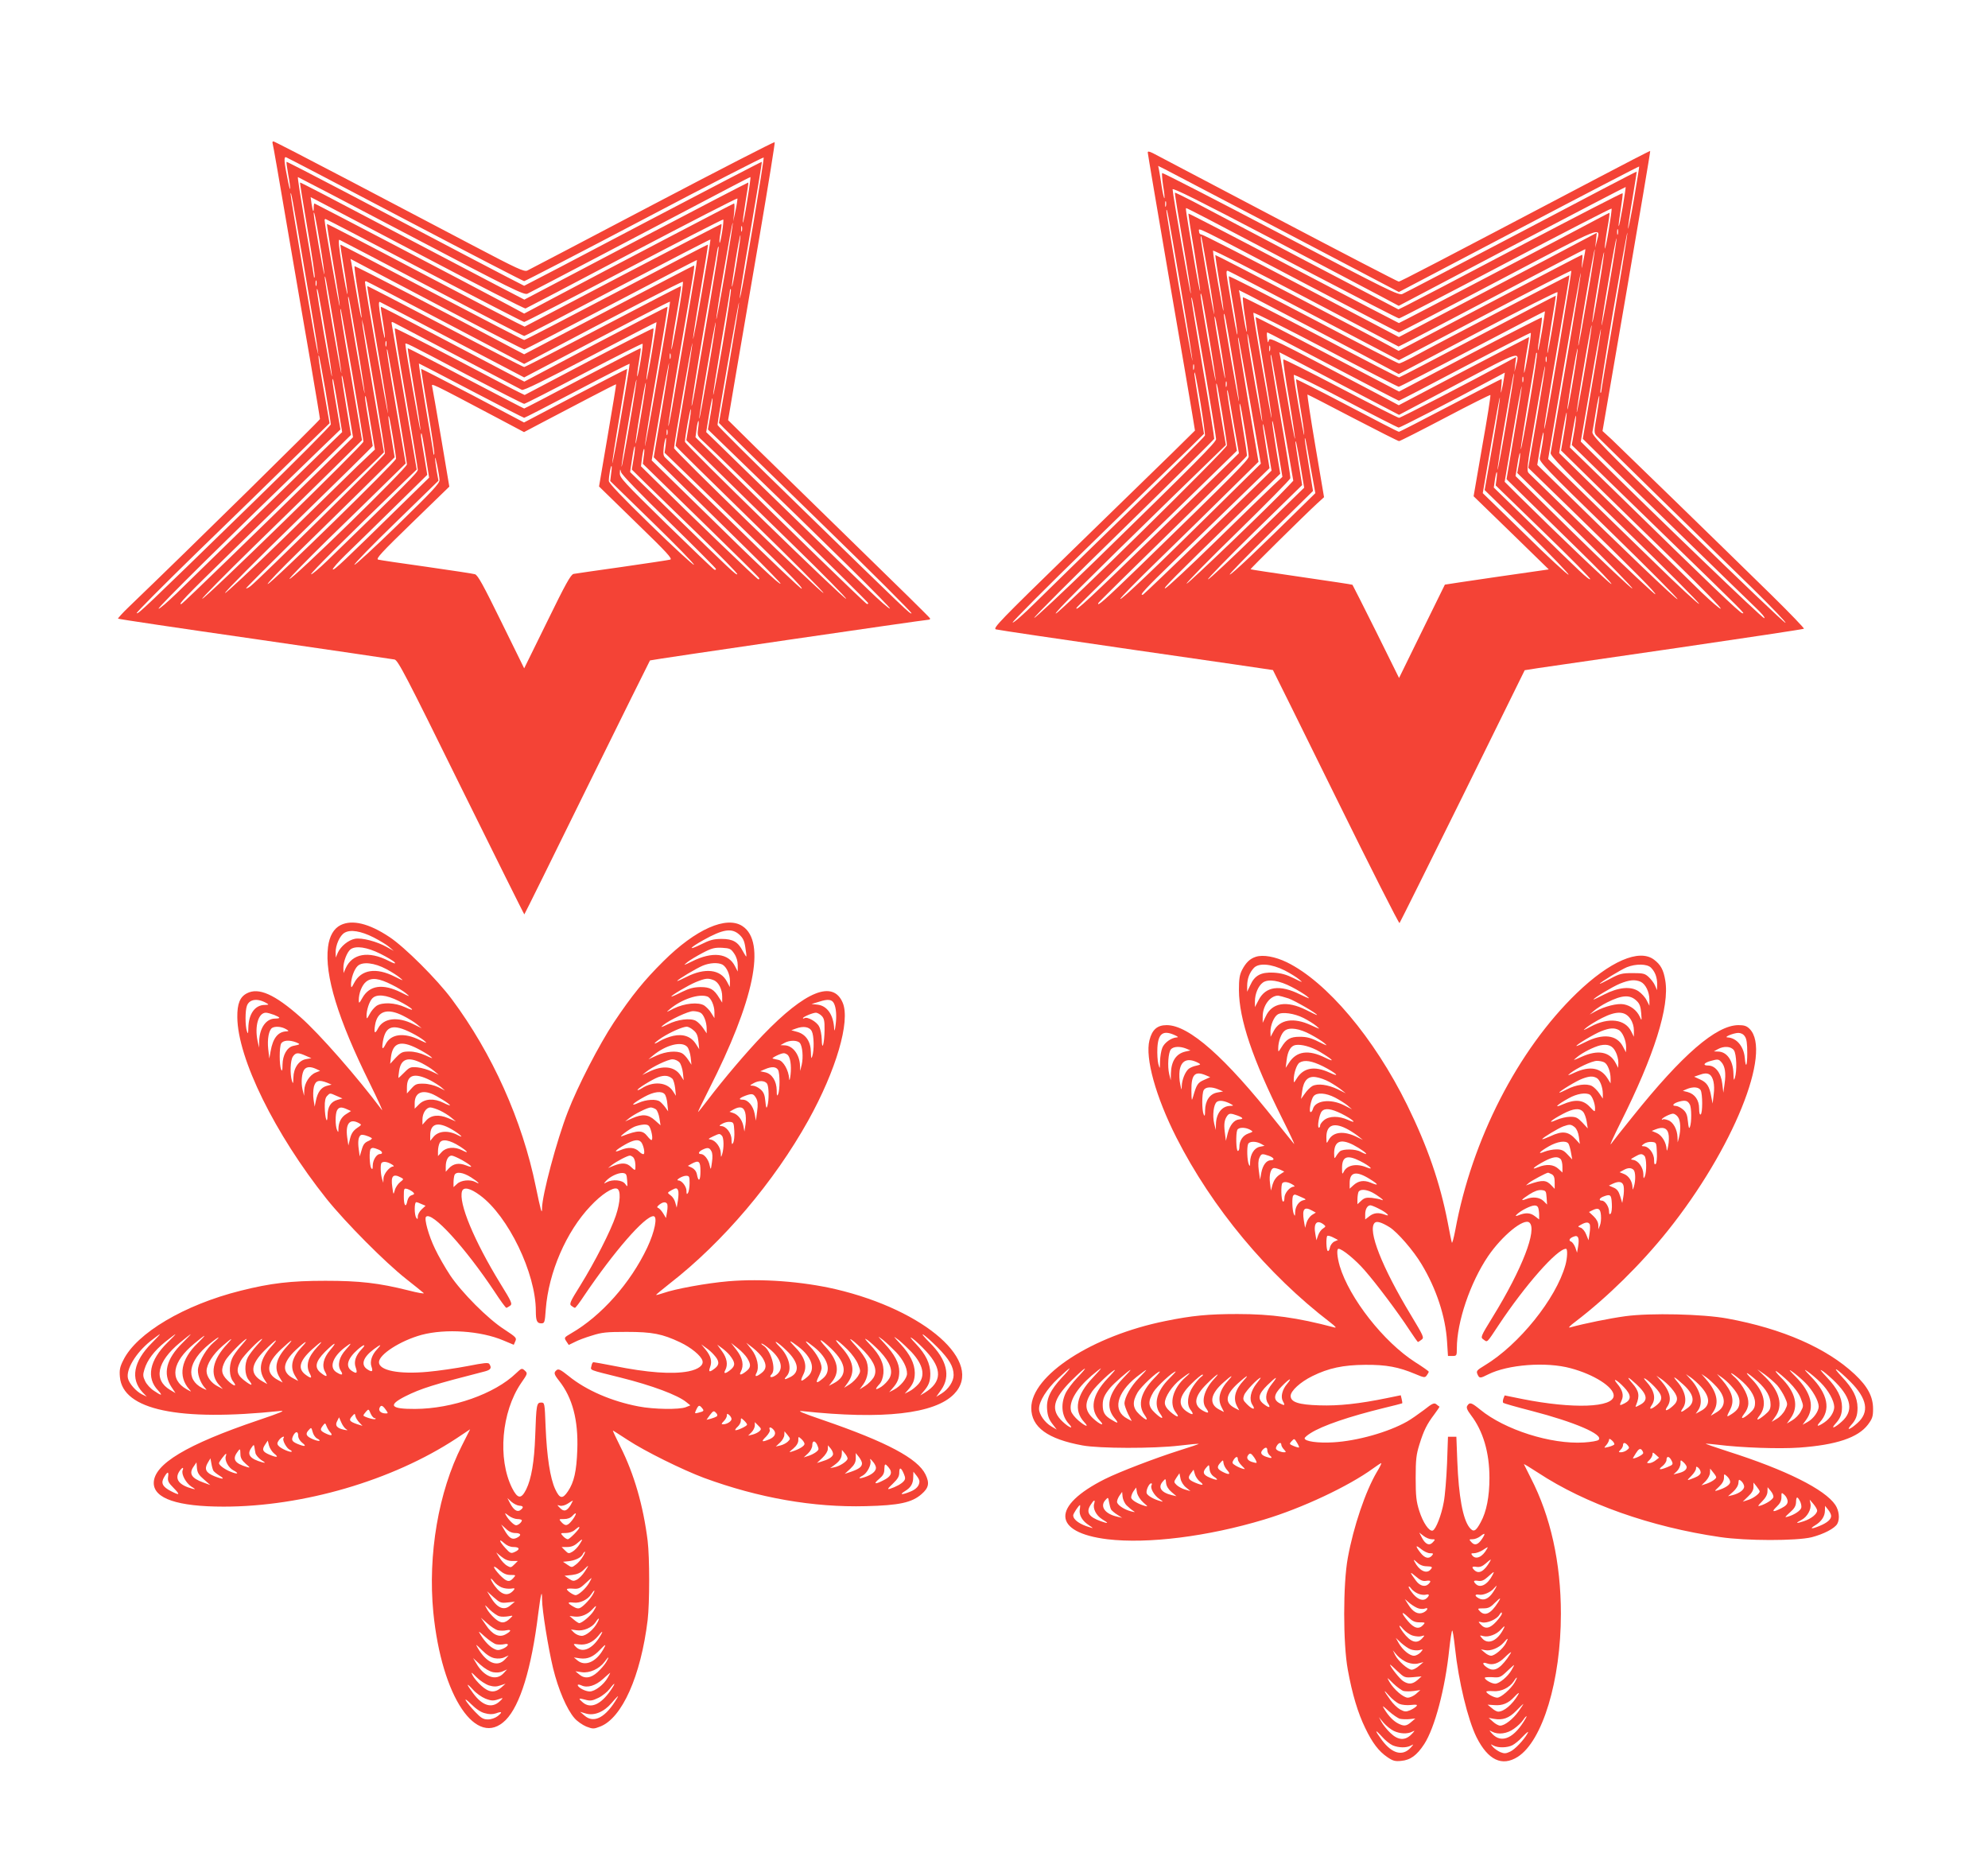
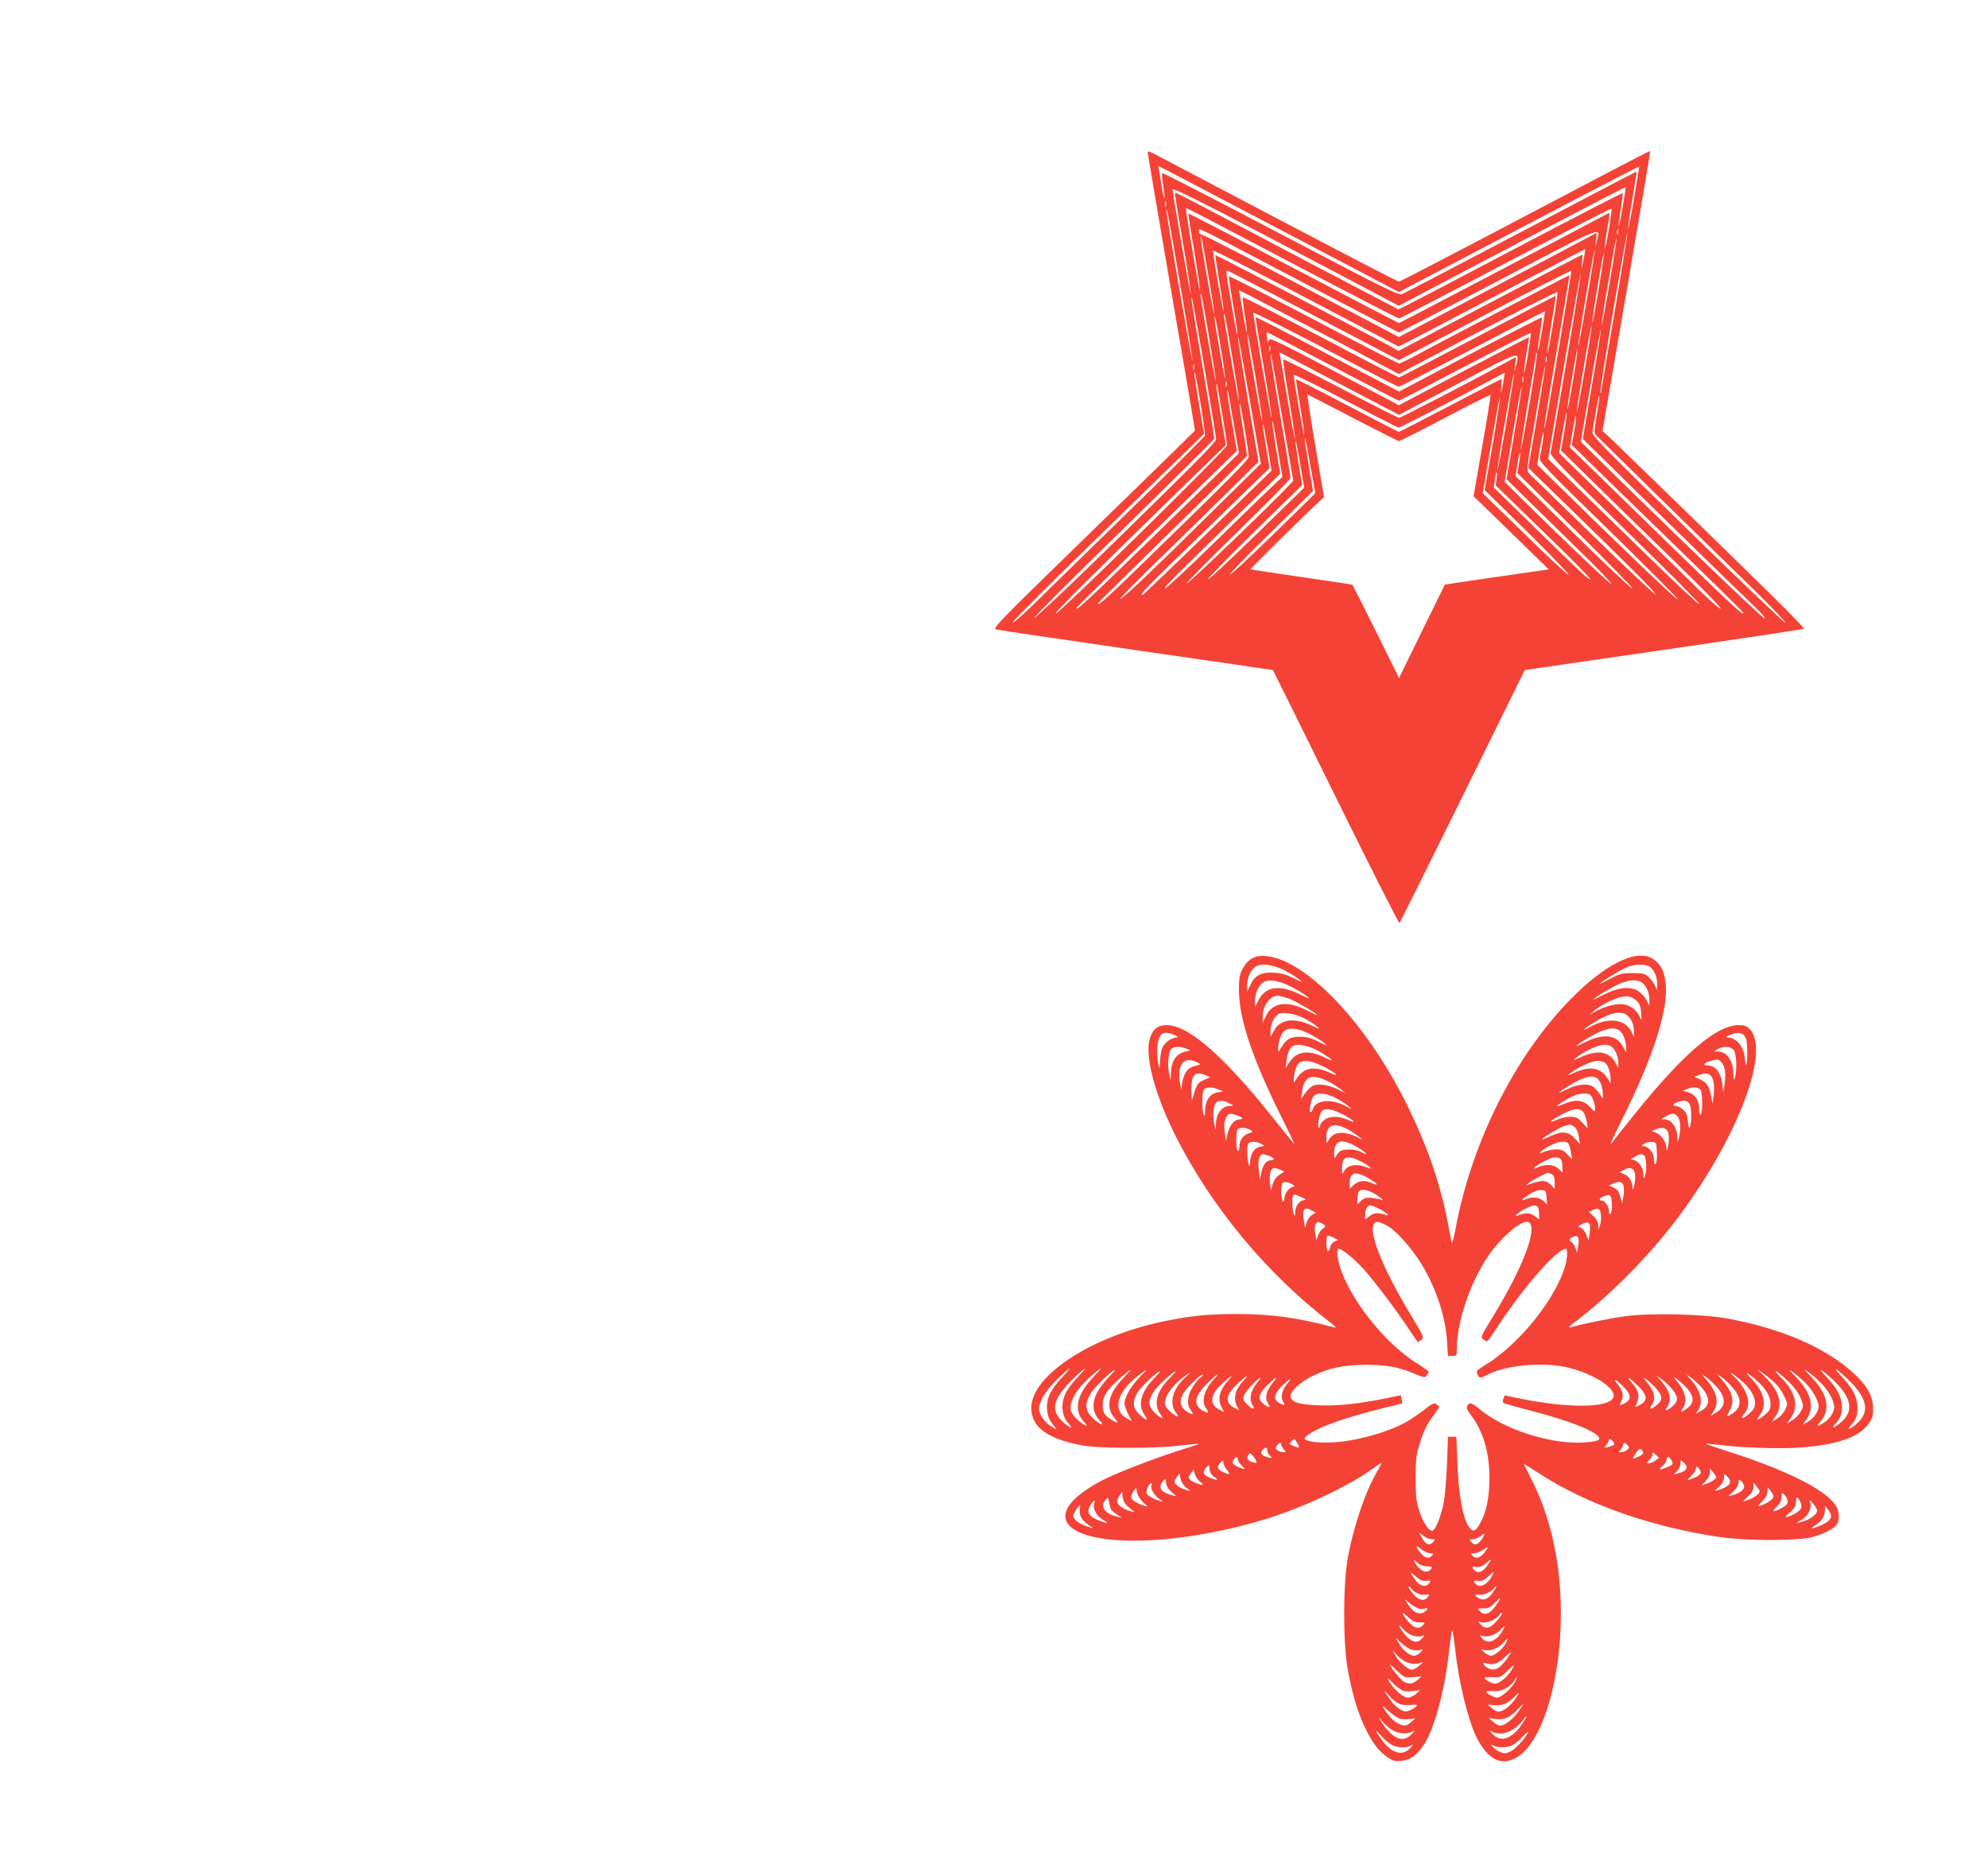
<svg xmlns="http://www.w3.org/2000/svg" version="1.0" width="1280pt" height="1208pt" viewBox="0 0 1280 1208" preserveAspectRatio="xMidYMid meet">
  <g transform="translate(0,1208) scale(0.1,-0.1)" fill="#f44336" stroke="none">
-     <path d="M1755 11158 c3 -7 45 -249 94 -538 50 -289 117 -683 151 -876 33 -193 60 -355 60 -362 0 -8 -827 -822 -1230 -1209 -41 -39 -72 -74 -70 -76 3 -3 399 -62 880 -131 481 -70 886 -129 900 -132 22 -4 72 -99 429 -824 223 -451 406 -819 407 -817 2 1 184 369 404 817 221 448 403 816 405 818 3 4 1772 262 1793 262 8 0 12 4 10 9 -1 5 -217 217 -478 471 -261 255 -553 540 -649 634 l-173 171 50 295 c28 162 97 564 153 892 56 329 100 600 97 603 -3 3 -358 -179 -788 -405 -430 -226 -792 -416 -805 -422 -20 -9 -64 11 -347 160 -177 93 -538 283 -801 421 -263 138 -482 251 -487 251 -5 0 -7 -6 -5 -12z m857 -493 c413 -217 757 -395 763 -395 6 0 354 180 774 401 419 221 765 398 768 395 5 -5 -126 -791 -147 -881 -21 -92 4 71 70 455 37 217 67 396 65 398 -1 2 -345 -177 -764 -397 -419 -221 -764 -401 -766 -401 -2 0 -171 88 -377 196 -205 108 -548 288 -762 401 -213 112 -390 203 -391 201 -2 -2 3 -37 10 -78 18 -95 17 -136 0 -50 -27 131 -29 164 -12 157 9 -3 355 -184 769 -402z m35 -106 c646 -340 728 -380 749 -370 20 9 860 450 1310 687 67 35 123 64 126 64 2 0 -7 -68 -21 -152 -13 -83 -26 -147 -28 -141 -2 6 6 66 17 133 11 67 20 124 18 125 -2 1 -327 -168 -723 -376 l-719 -378 -181 94 c-99 52 -423 222 -720 378 -297 157 -541 284 -543 282 -2 -1 20 -136 48 -300 28 -163 49 -302 46 -308 -2 -7 -5 -6 -5 3 -1 8 -25 156 -55 328 -29 171 -51 312 -48 312 2 0 330 -171 729 -381z m-688 -204 c44 -258 83 -490 85 -515 l6 -45 -10 40 c-14 60 -170 978 -169 995 1 30 10 -15 88 -475z m767 75 c356 -188 652 -339 658 -336 6 2 315 164 686 360 371 195 676 352 678 348 1 -4 -4 -39 -12 -77 l-15 -70 6 58 c3 31 3 57 -1 57 -5 0 -771 -401 -1176 -616 l-175 -93 -100 54 c-285 152 -1246 655 -1250 655 -3 0 -5 -12 -5 -27 0 -37 -6 -26 -14 25 l-6 43 39 -20 c21 -11 330 -174 687 -361z m-666 82 c18 -106 30 -195 28 -198 -4 -4 -69 367 -68 390 0 31 12 -22 40 -192z m673 -174 c347 -182 636 -331 642 -331 6 0 296 149 644 332 348 183 635 330 638 328 2 -3 -1 -41 -8 -83 -7 -43 -14 -73 -16 -67 -2 6 0 35 6 65 5 29 8 54 6 56 -1 1 -287 -147 -635 -329 l-632 -332 -55 27 c-31 15 -317 164 -636 332 -318 168 -580 304 -582 302 -1 -2 17 -118 41 -258 24 -140 43 -262 41 -270 -2 -13 -98 530 -97 553 0 4 3 7 6 7 3 0 290 -149 637 -332z m1936 -7 c-29 -171 -55 -309 -57 -306 -2 2 19 144 49 314 29 171 54 309 57 307 2 -3 -20 -144 -49 -315z m108 262 c-3 -10 -5 -4 -5 12 0 17 2 24 5 18 2 -7 2 -21 0 -30z m-33 -197 c-15 -92 -29 -164 -31 -162 -3 3 8 79 23 170 15 92 29 164 31 162 3 -3 -8 -79 -23 -170z m-1962 -172 c321 -169 588 -307 593 -307 6 0 277 141 603 313 326 171 595 310 596 308 2 -1 -22 -149 -53 -327 -30 -178 -57 -319 -59 -313 -1 5 20 144 48 307 28 164 50 299 48 300 -2 2 -266 -136 -588 -306 -322 -169 -589 -308 -595 -308 -5 0 -273 139 -595 308 -322 170 -586 307 -588 306 -2 -1 9 -71 23 -155 14 -84 24 -157 22 -163 -2 -6 -17 71 -34 172 -22 134 -26 181 -17 177 7 -3 275 -143 596 -312z m1793 -69 c-30 -176 -69 -405 -87 -509 -17 -104 -33 -185 -35 -179 -2 6 32 222 76 480 44 257 84 488 88 513 4 25 8 38 10 30 2 -8 -22 -159 -52 -335z m-1659 -89 c247 -130 454 -236 460 -236 5 0 256 130 559 289 302 159 551 288 552 287 2 -1 -24 -160 -57 -352 -33 -192 -74 -434 -92 -538 -17 -104 -33 -185 -35 -179 -2 6 32 222 76 480 96 556 95 553 88 553 -3 0 -250 -129 -549 -286 l-543 -285 -65 34 c-425 227 -1023 537 -1027 533 -3 -2 7 -77 22 -166 15 -89 25 -163 23 -166 -3 -2 -17 69 -32 158 -15 90 -30 176 -33 192 l-6 29 104 -55 c57 -30 307 -162 555 -292z m-766 -79 c28 -165 49 -304 48 -309 -4 -10 -109 598 -107 617 2 22 10 -22 59 -308z m-113 256 c-3 -10 -5 -4 -5 12 0 17 2 24 5 18 2 -7 2 -21 0 -30z m832 -240 l506 -266 85 45 c502 266 933 489 937 484 3 -2 -12 -105 -33 -228 -21 -123 -40 -216 -41 -208 -2 8 12 103 31 210 19 107 33 196 31 198 -1 2 -227 -115 -501 -259 -274 -144 -503 -262 -509 -262 -6 0 -235 118 -509 262 -274 144 -500 261 -501 259 -2 -2 28 -183 66 -403 38 -220 68 -407 67 -415 -3 -13 -149 821 -148 843 0 4 3 7 6 7 3 0 234 -120 513 -267z m-774 -67 c25 -147 44 -273 42 -279 -3 -10 -99 539 -97 558 3 21 11 -18 55 -279z m2559 -67 c-32 -188 -60 -337 -62 -331 -2 6 22 156 52 335 31 179 56 331 56 338 0 7 3 10 6 6 3 -3 -20 -159 -52 -348z m-2354 -12 c28 -165 49 -304 48 -309 -4 -10 -109 598 -107 617 2 22 10 -22 59 -308z m617 33 l458 -240 55 29 c625 329 882 462 884 459 2 -1 -33 -214 -78 -472 -44 -258 -82 -464 -84 -458 -1 5 31 209 73 452 42 243 75 443 73 445 -2 2 -210 -106 -463 -239 l-459 -243 -121 63 c-66 35 -273 144 -460 242 -187 99 -341 179 -343 177 -2 -1 5 -46 14 -99 9 -54 14 -99 12 -102 -3 -2 -14 50 -25 116 -15 93 -17 120 -7 116 7 -3 219 -113 471 -246z m1778 -151 l-66 -382 33 -34 c18 -19 299 -294 625 -611 326 -317 588 -579 582 -581 -11 -3 -10 -5 -741 708 -280 272 -508 499 -508 505 -1 25 135 797 138 788 2 -6 -27 -182 -63 -393z m-2425 -75 c38 -226 70 -418 70 -427 0 -19 -1028 -1022 -1038 -1012 -4 3 144 153 328 333 184 179 417 407 518 507 l183 181 -70 409 c-63 364 -78 463 -66 430 2 -5 36 -195 75 -421z m145 -103 c36 -212 65 -392 63 -401 -3 -15 -804 -805 -864 -853 -14 -11 -27 -17 -30 -15 -3 4 555 555 850 838 l38 38 -66 383 c-36 211 -68 404 -71 429 l-5 45 10 -40 c5 -22 39 -213 75 -424z m535 224 c217 -114 402 -211 410 -215 11 -6 148 62 440 215 234 123 426 222 427 221 1 -1 -12 -86 -29 -189 -17 -103 -33 -185 -36 -183 -2 3 8 77 23 166 15 89 25 163 22 166 -2 3 -190 -93 -417 -212 l-412 -217 -37 18 c-20 9 -206 107 -415 217 -208 109 -381 197 -384 194 -3 -3 29 -205 72 -449 42 -244 76 -452 76 -462 0 -16 -79 -96 -582 -584 -54 -52 -101 -92 -105 -88 -5 6 216 226 601 598 l79 76 -77 449 c-42 247 -79 462 -82 477 -5 26 -4 28 13 19 10 -5 196 -103 413 -217z m1609 -94 c-29 -171 -54 -309 -57 -307 -2 3 20 145 49 315 29 171 55 309 57 306 2 -2 -19 -144 -49 -314z m-2072 162 c-3 -10 -5 -4 -5 12 0 17 2 24 5 18 2 -7 2 -21 0 -30z m1918 -317 c-30 -176 -55 -322 -55 -326 0 -4 217 -217 481 -475 265 -258 477 -471 471 -473 -13 -4 -962 916 -962 933 -1 23 115 689 118 675 1 -8 -23 -159 -53 -334z m-1404 134 c199 -104 367 -190 374 -190 6 0 179 88 384 196 205 108 375 193 378 191 3 -3 -3 -54 -13 -113 -10 -60 -19 -103 -21 -97 -2 6 3 48 11 94 8 46 13 85 11 87 -1 2 -170 -85 -374 -192 -204 -108 -373 -196 -376 -196 -3 0 -172 88 -376 195 -204 108 -373 195 -374 193 -1 -2 17 -118 41 -258 24 -140 43 -262 41 -270 -2 -13 -97 529 -97 554 0 12 1 12 391 -194z m-441 -209 c33 -195 60 -362 60 -371 0 -23 -744 -749 -756 -737 -4 3 106 115 242 249 137 133 307 299 377 368 l129 126 -61 355 c-54 316 -68 406 -56 374 2 -5 31 -169 65 -364z m1757 312 c-3 -10 -5 -4 -5 12 0 17 2 24 5 18 2 -7 2 -21 0 -30z m-2222 -204 c19 -113 35 -213 35 -221 0 -8 -228 -238 -507 -509 -705 -687 -731 -711 -743 -707 -6 2 169 177 387 390 219 212 501 487 626 610 l229 223 -36 205 c-32 183 -42 255 -31 225 2 -5 20 -103 40 -216z m2165 -135 l-51 -298 198 -196 c109 -107 294 -289 411 -404 117 -115 210 -211 208 -214 -8 -7 -146 123 -510 481 l-320 313 54 318 c30 175 56 314 58 308 1 -5 -20 -144 -48 -308z m-1226 131 c183 -96 337 -175 341 -175 4 0 158 79 342 176 184 97 336 174 337 172 1 -2 -22 -149 -53 -327 -30 -178 -57 -319 -59 -313 -1 5 20 144 48 307 28 164 49 299 48 300 -2 1 -152 -76 -333 -171 l-331 -174 -329 174 c-182 95 -331 172 -333 171 -2 -1 18 -123 43 -270 25 -147 44 -272 41 -278 -2 -7 -5 -6 -5 3 -1 8 -23 142 -50 298 -26 155 -46 282 -44 282 2 0 154 -79 337 -175z m-794 -105 l33 -195 -214 -211 c-382 -375 -881 -859 -890 -862 -31 -12 25 47 319 333 180 175 427 417 550 537 l222 218 -30 179 c-16 99 -30 185 -30 192 0 36 11 -15 40 -191z m-65 9 l28 -171 -54 -52 c-30 -29 -245 -239 -479 -466 -234 -228 -473 -461 -531 -518 -59 -57 -112 -103 -118 -101 -10 4 450 458 1036 1024 l135 130 -26 151 c-26 153 -29 174 -22 174 1 0 16 -77 31 -171z m1879 -118 c-26 -154 -50 -279 -52 -276 -2 2 17 130 44 284 26 155 49 279 52 277 2 -3 -17 -131 -44 -285z m75 65 c-18 -108 -34 -194 -37 -192 -2 3 11 93 29 200 18 108 34 194 37 192 2 -3 -11 -93 -29 -200z m-915 -33 l160 -85 125 66 c69 36 202 106 296 155 93 49 171 88 172 87 1 -1 -23 -150 -54 -330 l-56 -328 239 -233 c199 -193 236 -233 219 -238 -11 -3 -150 -24 -310 -47 -159 -22 -300 -43 -312 -45 -18 -4 -52 -65 -170 -307 l-148 -301 -147 299 c-116 236 -151 301 -170 307 -13 4 -153 25 -313 48 -159 22 -299 43 -310 46 -17 5 20 45 219 238 l239 232 -52 309 c-29 170 -55 320 -58 333 -6 26 -25 35 431 -206z m-829 -25 l29 -172 -115 -109 c-63 -61 -277 -270 -476 -465 -199 -194 -368 -352 -374 -350 -7 2 205 215 470 473 264 257 481 471 481 474 0 3 -11 71 -25 151 -25 146 -28 170 -21 170 1 0 16 -77 31 -172z m2190 55 l-17 -98 155 -150 c613 -592 1027 -1000 1017 -1003 -6 -2 -68 52 -138 120 -70 67 -305 296 -522 507 -217 211 -424 412 -459 447 l-64 62 18 111 c10 62 20 109 22 107 3 -3 -2 -49 -12 -103z m-140 -70 l-16 -97 173 -171 c95 -94 328 -322 518 -507 190 -185 342 -340 338 -343 -9 -10 -1038 993 -1038 1011 0 29 33 214 38 210 2 -3 -3 -49 -13 -103z m-1905 -79 c11 -67 20 -128 20 -137 0 -19 -806 -807 -826 -807 -8 0 81 93 198 207 117 114 304 298 416 408 l203 201 -20 121 c-19 111 -25 163 -16 138 3 -5 13 -64 25 -131z m1965 58 c-6 -48 -6 -49 42 -92 121 -111 1053 -1025 1053 -1033 0 -5 -4 -7 -9 -5 -10 3 -525 503 -899 872 l-204 201 7 52 c3 29 9 53 12 53 3 0 2 -22 -2 -48z m-198 -39 c-3 -10 -5 -4 -5 12 0 17 2 24 5 18 2 -7 2 -21 0 -30z m-1557 -135 l23 -143 -184 -180 c-368 -361 -429 -419 -436 -411 -4 4 33 46 82 94 50 48 188 183 308 301 l218 214 -20 122 c-22 126 -24 145 -17 145 2 0 14 -64 26 -142z m1546 65 l-7 -48 338 -327 c429 -416 561 -548 544 -548 -7 0 -202 185 -434 412 -232 226 -430 419 -441 429 -16 14 -17 26 -12 73 4 31 10 56 13 56 3 0 2 -21 -1 -47z m-206 -84 l-12 -72 88 -87 c49 -47 203 -197 343 -333 140 -136 252 -250 248 -254 -7 -7 -35 19 -441 415 l-249 243 13 85 c7 47 14 83 17 80 3 -2 0 -37 -7 -77z m65 13 l-6 -48 373 -364 c205 -200 375 -367 376 -372 2 -4 0 -8 -5 -8 -8 0 -429 405 -677 650 l-79 78 7 56 c4 31 10 56 13 56 3 0 2 -22 -2 -48z m-1315 -153 c0 -22 -49 -74 -270 -289 -149 -145 -274 -260 -278 -256 -4 4 116 128 267 274 l274 267 -12 66 c-6 36 -10 72 -10 80 2 20 28 -111 29 -142z m1105 43 l-6 -49 273 -266 c150 -146 270 -269 266 -273 -4 -4 -129 111 -278 256 -187 182 -270 269 -270 284 0 31 12 96 17 96 3 0 2 -22 -2 -48z m373 -312 c166 -162 302 -299 302 -303 0 -5 -5 -7 -10 -5 -6 2 -145 135 -310 296 -273 268 -300 296 -299 325 1 30 2 30 8 7 3 -15 126 -142 309 -320z" />
    <path d="M7390 11098 c0 -7 61 -366 135 -798 75 -432 143 -832 152 -888 l17 -104 -144 -142 c-80 -78 -374 -364 -653 -636 -456 -444 -506 -495 -485 -502 13 -4 419 -64 903 -134 484 -70 881 -127 881 -128 1 0 183 -369 405 -819 221 -449 406 -814 410 -810 4 5 187 373 407 818 l399 810 89 14 c49 7 452 66 896 130 445 65 810 120 813 123 3 3 -90 100 -207 215 -357 350 -970 946 -1031 1004 l-59 54 155 900 c85 495 154 901 152 903 -1 2 -164 -82 -361 -186 -1025 -539 -1248 -655 -1258 -655 -6 0 -357 182 -781 405 -423 223 -785 413 -802 422 -25 12 -33 13 -33 4z m886 -514 l731 -384 773 406 c424 223 773 404 774 402 1 -2 -14 -95 -33 -207 -19 -112 -37 -199 -39 -193 -1 5 11 90 28 188 16 97 29 178 28 179 -2 2 -336 -173 -743 -388 -407 -214 -752 -394 -766 -400 -24 -10 -95 25 -784 387 -416 219 -759 395 -762 392 -3 -3 0 -40 6 -82 7 -41 11 -78 8 -80 -2 -3 -10 30 -17 73 -6 43 -14 91 -17 106 l-6 29 44 -22 c24 -12 373 -195 775 -406z m629 -419 l101 -54 729 384 c402 211 731 382 732 381 1 -1 -7 -59 -19 -129 -12 -70 -23 -125 -26 -123 -2 3 4 50 13 106 9 56 15 103 12 106 -2 3 -305 -153 -672 -346 -367 -194 -691 -363 -720 -377 l-51 -25 -605 317 c-332 175 -655 345 -717 378 -62 32 -115 58 -117 56 -2 -3 21 -146 51 -319 30 -173 53 -322 51 -330 -2 -15 -117 641 -117 671 0 12 174 -75 628 -313 345 -181 672 -354 727 -383z m-1398 588 c-3 -10 -5 -4 -5 12 0 17 2 24 5 18 2 -7 2 -21 0 -30z m272 -84 c75 -39 379 -199 676 -355 298 -156 546 -284 553 -284 6 0 315 160 687 356 372 196 679 354 681 351 3 -2 -6 -64 -18 -138 -12 -74 -24 -127 -25 -119 -2 8 5 63 15 123 11 59 17 107 15 107 -2 0 -36 -18 -76 -39 -135 -73 -1275 -671 -1280 -671 -2 0 -307 159 -678 354 -370 195 -675 353 -677 351 -2 -1 15 -112 38 -245 22 -133 39 -247 37 -253 -2 -6 -21 93 -42 219 -53 315 -52 314 -47 314 3 0 66 -32 141 -71z m-179 -428 c45 -260 79 -478 78 -483 -4 -11 -170 949 -168 967 3 22 12 -27 90 -484z m822 3 c318 -167 581 -304 585 -304 5 0 294 150 643 334 694 365 656 350 631 251 l-10 -40 5 48 5 48 -93 -49 c-51 -28 -338 -179 -637 -336 l-544 -286 -627 330 c-345 182 -635 330 -644 330 -9 0 -16 8 -16 20 0 25 -57 53 702 -346z m1995 329 c-3 -10 -5 -4 -5 12 0 17 2 24 5 18 2 -7 2 -21 0 -30z m-21 -501 c-47 -274 -86 -505 -86 -512 0 -7 -3 -11 -6 -7 -3 3 34 238 82 522 49 284 90 512 92 507 2 -6 -35 -235 -82 -510z m-2616 235 c23 -132 39 -244 38 -249 -4 -11 -90 478 -87 497 2 21 9 -17 49 -248z m2584 -46 c-26 -154 -50 -279 -52 -276 -2 2 17 130 44 284 26 155 49 279 52 277 2 -3 -17 -131 -44 -285z m-1319 -392 c22 10 292 152 600 314 308 163 561 294 562 293 2 -1 -4 -34 -12 -72 -12 -61 -13 -63 -9 -16 3 28 4 52 1 52 -3 0 -270 -139 -593 -309 l-589 -310 -60 33 c-151 83 -1117 587 -1120 584 -1 -1 10 -79 26 -173 16 -93 28 -177 26 -185 -2 -14 -68 360 -67 386 0 7 269 -130 598 -303 l597 -314 40 20z m1174 292 c-29 -171 -54 -309 -57 -307 -2 3 20 145 49 315 29 171 55 309 57 306 2 -2 -19 -144 -49 -314z m75 65 c-20 -125 -39 -224 -42 -222 -2 3 13 106 34 230 20 125 39 224 42 222 2 -3 -13 -106 -34 -230z m-1828 -181 l541 -284 552 290 c304 160 555 288 558 286 4 -5 -148 -909 -167 -992 -23 -100 6 84 79 510 43 248 77 451 76 453 -2 2 -848 -439 -1012 -529 -40 -21 -78 -39 -85 -39 -7 0 -256 128 -553 285 -297 156 -541 280 -543 276 -1 -5 11 -88 28 -185 17 -98 29 -183 27 -189 -3 -9 -19 80 -62 336 -11 71 -11 78 4 72 9 -3 259 -134 557 -290z m1619 -297 c-53 -310 -99 -572 -101 -584 -4 -17 86 -110 481 -495 267 -260 481 -475 475 -477 -6 -2 -135 117 -286 265 -152 147 -368 358 -481 468 l-205 200 103 603 c57 332 105 599 107 594 2 -6 -40 -264 -93 -574z m-1600 200 c209 -110 412 -217 450 -238 l71 -38 509 268 c281 148 511 264 513 259 2 -5 -11 -98 -29 -206 -18 -108 -34 -192 -36 -186 -2 6 10 91 26 189 17 98 29 179 28 180 -1 1 -227 -117 -502 -262 -275 -145 -503 -264 -507 -264 -4 0 -231 117 -503 261 -273 143 -499 258 -502 255 -3 -3 2 -53 11 -112 10 -58 16 -108 13 -110 -2 -2 -12 44 -21 103 -10 60 -20 121 -23 136 l-6 29 64 -32 c35 -18 235 -123 444 -232z m-700 -41 c25 -148 44 -274 43 -279 -4 -11 -100 538 -98 557 3 22 11 -19 55 -278z m-25 -223 c38 -226 70 -420 70 -431 0 -20 -133 -154 -782 -787 -208 -202 -383 -366 -389 -364 -6 2 252 260 573 573 320 313 584 574 586 580 1 6 -31 209 -73 450 -41 242 -75 446 -74 455 2 25 14 -43 89 -476z m1246 -94 c6 0 220 110 475 244 255 134 465 243 466 242 1 -1 -7 -59 -19 -129 -12 -70 -23 -125 -26 -123 -2 3 4 50 13 106 9 56 15 103 12 106 -2 2 -210 -104 -462 -236 l-457 -241 -460 241 c-253 133 -461 240 -463 238 -2 -1 21 -145 51 -318 30 -173 53 -322 51 -330 -2 -14 -118 652 -117 676 0 6 208 -98 463 -232 254 -134 467 -244 473 -244z m-1071 186 c25 -147 44 -273 42 -279 -3 -10 -99 539 -97 558 3 21 11 -18 55 -279z m-75 66 c18 -106 30 -195 28 -198 -4 -4 -69 367 -68 390 0 31 12 -22 40 -192z m2344 -141 c-26 -154 -50 -279 -52 -276 -2 2 17 130 44 284 26 155 49 279 52 277 2 -3 -17 -131 -44 -285z m46 -101 l-59 -345 142 -140 c192 -190 885 -865 972 -948 41 -39 63 -66 54 -67 -13 0 -686 647 -1092 1049 l-89 88 64 369 c34 203 64 362 66 354 1 -8 -25 -170 -58 -360z m-1667 120 c230 -121 421 -220 424 -220 3 0 194 99 425 221 231 121 422 218 424 216 3 -2 -6 -64 -18 -138 -12 -74 -24 -127 -25 -119 -2 8 5 63 15 123 11 59 18 107 17 107 -2 0 -191 -99 -421 -219 l-418 -220 -131 70 c-713 376 -700 369 -706 346 -4 -17 -7 -14 -10 16 -3 20 -3 37 1 37 3 0 193 -99 423 -220z m-498 -74 c25 -147 44 -273 42 -279 -3 -10 -83 443 -93 528 -10 94 8 2 51 -249z m-35 -161 l68 -390 -277 -273 c-411 -406 -621 -606 -628 -598 -4 3 108 117 248 253 140 136 341 333 448 439 l194 191 -67 390 c-36 214 -65 396 -65 404 2 20 2 19 79 -416z m127 338 c-3 -10 -5 -4 -5 12 0 17 2 24 5 18 2 -7 2 -21 0 -30z m1952 -187 c-18 -108 -34 -194 -37 -192 -2 3 11 93 29 200 18 108 34 194 37 192 2 -3 -11 -93 -29 -200z m-1473 -43 l352 -184 378 200 c415 219 399 214 375 116 l-10 -40 5 49 6 48 -74 -40 c-213 -116 -669 -352 -680 -352 -7 0 -176 86 -376 191 -200 105 -366 188 -369 185 -4 -3 13 -118 37 -256 23 -138 40 -253 38 -255 -2 -3 -24 109 -47 248 -24 138 -45 265 -48 281 l-6 28 34 -17 c19 -10 192 -100 385 -202z m1193 -104 c-29 -171 -55 -307 -57 -301 -2 6 20 143 47 306 28 162 51 301 51 307 0 7 3 10 6 6 3 -3 -18 -146 -47 -318z m-1590 -114 l68 -390 -31 -33 c-99 -107 -647 -633 -656 -630 -6 2 141 152 327 333 186 182 339 337 341 346 2 8 -27 186 -63 394 -36 208 -64 386 -64 394 2 22 2 25 78 -414z m1698 378 c-3 -10 -5 -4 -5 12 0 17 2 24 5 18 2 -7 2 -21 0 -30z m-2270 -50 c-3 -10 -5 -4 -5 12 0 17 2 24 5 18 2 -7 2 -21 0 -30z m2209 -313 l-56 -322 248 -241 c451 -439 576 -566 570 -573 -4 -3 -184 166 -400 376 -216 211 -402 391 -412 401 -18 17 -18 25 40 359 32 189 60 338 62 332 2 -6 -22 -155 -52 -332z m-2166 93 c17 -106 30 -199 28 -207 -2 -8 -219 -224 -483 -481 -264 -257 -539 -526 -611 -597 -73 -72 -137 -129 -144 -126 -6 2 224 233 512 513 287 280 567 553 622 605 l98 97 -31 186 c-17 102 -31 191 -31 198 0 37 11 -15 40 -188z m1276 -156 c9 0 333 166 591 305 l92 49 -6 -38 c-3 -21 -9 -54 -14 -73 -6 -27 -7 -24 -3 18 3 28 4 52 2 52 -3 0 -150 -76 -329 -170 -178 -93 -327 -170 -332 -170 -5 0 -155 77 -333 171 -179 94 -327 169 -329 167 -1 -1 10 -79 26 -173 16 -93 28 -177 26 -185 -2 -14 -68 360 -67 386 0 6 150 -67 333 -164 182 -96 337 -175 343 -175z m693 34 c-29 -171 -55 -309 -57 -306 -2 2 19 144 49 314 29 171 54 309 57 307 2 -3 -20 -144 -49 -315z m108 262 c-3 -10 -5 -4 -5 12 0 17 2 24 5 18 2 -7 2 -21 0 -30z m-1910 -30 c-3 -10 -5 -4 -5 12 0 17 2 24 5 18 2 -7 2 -21 0 -30z m-27 -180 c16 -99 30 -190 30 -200 0 -22 -1080 -1083 -1102 -1083 -14 0 197 211 746 746 l349 339 -32 187 c-28 171 -36 229 -26 203 3 -5 18 -92 35 -192z m1880 -124 l-50 -294 127 -125 c71 -69 226 -221 345 -338 119 -116 211 -212 203 -212 -11 0 -322 296 -604 575 l-83 83 53 312 c29 172 55 308 57 302 1 -5 -20 -142 -48 -303z m-1807 65 l34 -192 -514 -501 c-447 -435 -547 -529 -531 -493 2 4 181 180 398 392 217 211 449 437 514 501 l120 117 -32 184 c-18 101 -31 191 -31 199 2 22 6 2 42 -207z m767 36 c158 -82 292 -150 298 -150 6 0 140 68 298 151 157 83 288 148 290 146 3 -3 -20 -150 -52 -328 l-56 -324 242 -235 242 -236 -334 -48 c-183 -27 -334 -49 -335 -50 0 0 -67 -136 -148 -301 l-147 -300 -148 299 c-82 164 -150 299 -152 301 -2 2 -149 24 -328 50 -179 26 -326 48 -328 50 -3 3 353 354 428 423 l45 41 -56 330 c-31 182 -53 331 -51 331 3 0 134 -67 292 -150z m1571 15 c-18 -102 -18 -111 -3 -129 10 -10 188 -185 397 -390 209 -204 482 -471 608 -593 125 -123 221 -223 213 -223 -8 0 -292 271 -631 602 -552 538 -616 604 -612 627 3 14 13 76 23 136 10 61 20 103 21 95 2 -8 -6 -64 -16 -125z m-671 -190 l-51 -290 278 -272 c152 -150 270 -273 262 -273 -8 0 -136 118 -283 263 l-269 262 54 315 c30 173 55 308 56 300 2 -8 -19 -145 -47 -305z m-1595 99 c14 -84 25 -161 25 -173 0 -21 -98 -120 -699 -704 -226 -219 -281 -268 -269 -239 2 5 217 217 478 472 261 255 476 468 478 475 2 7 -9 80 -23 162 -23 138 -29 194 -20 168 3 -5 16 -78 30 -161z m2056 -18 l-20 -116 222 -218 c122 -120 356 -348 520 -507 164 -160 293 -291 286 -294 -6 -2 -61 46 -123 105 -61 60 -205 201 -321 314 -115 113 -297 290 -403 394 l-193 189 22 135 c13 75 24 131 26 125 2 -6 -5 -63 -16 -127z m65 8 l-16 -89 58 -56 c31 -31 257 -251 502 -489 571 -555 558 -542 538 -538 -17 3 -198 176 -846 810 l-264 257 18 107 c10 60 19 103 21 97 2 -6 -3 -51 -11 -99z m-1907 -127 l28 -167 -61 -57 c-34 -32 -200 -193 -369 -358 -169 -165 -315 -301 -325 -303 -18 -4 52 67 477 481 l264 257 -27 162 c-14 90 -26 168 -25 173 2 17 9 -15 38 -188z m-65 11 l23 -138 -409 -397 c-225 -219 -413 -399 -418 -401 -31 -11 12 36 203 221 116 113 302 293 411 399 l200 194 -22 134 c-12 74 -22 140 -21 145 2 16 8 -13 33 -157z m1767 35 c-6 -37 -14 -79 -17 -93 -4 -22 47 -76 447 -465 248 -242 446 -441 440 -443 -9 -3 -350 322 -824 788 l-79 77 17 107 c10 58 20 104 23 102 2 -3 -1 -36 -7 -73z m-1492 -153 l30 -165 -62 -61 c-310 -305 -477 -464 -489 -463 -7 0 111 121 262 269 l274 269 -27 163 c-15 90 -27 168 -26 173 2 16 7 -9 38 -185z m-65 8 l23 -138 -303 -295 c-166 -162 -308 -295 -316 -295 -7 1 126 137 296 304 l310 303 -22 134 c-12 74 -22 139 -21 144 2 16 8 -13 33 -157z m1406 15 l-11 -58 378 -372 c208 -205 371 -372 363 -372 -8 0 -181 163 -384 362 l-368 362 13 80 c7 44 14 74 16 68 2 -6 -1 -38 -7 -70z m-144 -95 l-6 -43 309 -300 c171 -165 306 -302 300 -304 -12 -4 -57 39 -387 362 l-234 228 7 49 c4 28 9 50 12 50 3 0 2 -19 -1 -42z" />
-     <path d="M2193 6124 c-44 -22 -72 -70 -81 -141 -23 -181 64 -464 269 -878 54 -110 89 -186 77 -170 -156 209 -402 490 -524 597 -166 147 -269 192 -344 153 -45 -23 -63 -67 -62 -154 2 -265 242 -752 575 -1170 123 -153 376 -408 512 -515 55 -44 106 -84 113 -91 7 -6 -37 1 -98 17 -191 48 -315 62 -535 62 -222 0 -352 -15 -546 -64 -361 -90 -670 -273 -755 -447 -22 -43 -26 -63 -22 -108 18 -212 378 -288 1033 -219 37 4 0 -12 -140 -59 -464 -157 -675 -284 -675 -405 0 -100 154 -152 450 -152 511 0 1086 168 1497 438 l90 60 -53 -105 c-151 -297 -220 -703 -184 -1074 54 -545 279 -879 466 -693 93 94 166 332 209 681 17 132 25 165 25 97 0 -69 40 -315 71 -444 34 -139 89 -266 138 -322 17 -20 52 -44 76 -54 42 -16 48 -16 89 0 141 54 262 325 306 686 13 110 13 402 0 510 -28 225 -87 430 -175 605 -29 58 -51 105 -49 105 2 0 45 -28 96 -61 109 -72 352 -192 491 -244 351 -129 704 -191 1042 -182 214 5 297 23 359 78 46 40 52 70 25 126 -50 103 -249 209 -659 350 -138 47 -172 62 -135 58 520 -56 854 -18 978 110 197 203 -184 539 -763 675 -217 50 -474 69 -690 51 -140 -12 -343 -49 -419 -76 -24 -8 -45 -14 -47 -12 -1 1 39 35 89 74 342 266 671 654 891 1049 180 324 272 639 222 758 -62 148 -241 76 -514 -208 -104 -108 -252 -282 -356 -419 -32 -42 -60 -77 -62 -77 -2 0 29 64 69 143 293 576 371 952 218 1054 -103 69 -302 -19 -510 -226 -123 -122 -202 -219 -319 -394 -95 -144 -232 -409 -296 -575 -71 -182 -166 -538 -166 -621 0 -45 -8 -17 -40 138 -87 428 -281 859 -541 1208 -96 129 -304 336 -401 400 -132 88 -240 114 -315 77z m212 -79 c39 -20 84 -47 100 -61 l30 -26 -45 25 c-64 36 -160 61 -204 53 -43 -8 -92 -48 -111 -90 l-13 -31 -1 32 c-1 47 27 111 58 128 38 22 104 11 186 -30z m2355 18 c24 -22 33 -41 39 -83 5 -30 8 -56 6 -58 -1 -2 -11 14 -22 34 -31 60 -64 79 -137 79 -52 0 -76 -7 -134 -36 -86 -42 -75 -23 16 28 127 71 183 80 232 36z m-2312 -123 c44 -22 86 -47 93 -56 9 -11 -4 -8 -39 10 -129 66 -235 47 -277 -49 l-13 -30 -1 33 c-1 39 23 102 46 120 34 25 106 14 191 -28z m2279 1 c15 -22 23 -49 23 -75 l0 -41 -17 33 c-42 86 -146 98 -278 32 -55 -27 -58 -28 -30 -5 16 13 61 40 99 60 59 31 78 35 125 33 50 -3 57 -6 78 -37z m-2240 -100 c32 -17 72 -42 88 -56 27 -22 23 -21 -33 7 -120 61 -216 46 -261 -39 -18 -34 -20 -36 -21 -13 0 42 20 99 43 121 31 29 107 21 184 -20z m2164 29 c27 -15 49 -63 49 -107 l-1 -38 -19 36 c-41 78 -140 90 -259 30 -33 -17 -61 -29 -61 -27 0 8 124 82 165 99 46 19 98 21 126 7z m-2126 -131 c33 -16 74 -41 90 -55 28 -23 25 -23 -32 6 -118 59 -204 47 -250 -35 -20 -36 -23 -37 -23 -15 0 47 21 99 48 120 35 28 83 22 167 -21z m2069 31 c32 -12 56 -58 56 -107 l0 -38 -19 30 c-34 56 -58 70 -121 70 -44 -1 -72 -8 -121 -32 -35 -18 -65 -31 -66 -29 -6 5 107 72 157 93 62 25 78 27 114 13z m-2026 -135 c85 -43 120 -77 41 -40 -65 30 -147 34 -185 9 -14 -10 -34 -33 -44 -53 -18 -33 -19 -34 -20 -11 0 37 17 90 36 111 28 31 90 25 172 -16z m1987 29 c23 -9 45 -58 45 -101 l0 -38 -20 32 c-10 18 -31 39 -45 49 -37 24 -128 15 -197 -19 -52 -27 -52 -27 -24 -3 77 64 187 100 241 80z m-2838 -43 c16 -9 14 -10 -12 -11 -63 0 -104 -57 -106 -147 -1 -39 -2 -43 -9 -23 -12 36 -12 134 0 165 16 43 69 50 127 16z m3652 0 c15 -28 19 -84 11 -141 -4 -33 -8 -43 -9 -25 -4 92 -46 151 -109 157 l-37 4 50 15 c55 18 81 15 94 -10z m-2773 -81 c32 -16 73 -41 89 -55 l30 -25 -53 26 c-101 51 -193 40 -228 -27 -20 -40 -28 -31 -19 22 15 90 78 111 181 59z m1914 20 c21 -11 40 -60 40 -103 l0 -30 -23 34 c-12 18 -34 40 -47 47 -36 19 -117 9 -181 -23 -44 -21 -49 -22 -29 -5 42 34 161 90 192 90 16 0 38 -4 48 -10z m-2745 -14 c43 -18 44 -23 4 -24 -56 -1 -98 -61 -100 -144 l-1 -43 -10 45 c-19 95 6 180 54 180 10 0 34 -7 53 -14z m3525 -6 c16 -16 20 -33 19 -92 -1 -88 -17 -142 -18 -60 -1 29 -8 67 -17 83 -15 31 -76 65 -94 54 -6 -4 -10 -3 -10 0 0 8 61 34 83 35 9 0 26 -9 37 -20z m-3450 -85 c20 -11 21 -14 7 -15 -56 -1 -90 -42 -105 -130 l-8 -45 -7 61 c-7 64 4 122 25 136 20 12 60 9 88 -7z m810 -25 c30 -15 66 -37 80 -49 23 -20 21 -20 -27 3 -101 50 -185 40 -219 -25 -21 -41 -27 -36 -19 14 17 103 64 118 185 57z m1815 17 c21 -17 28 -35 32 -72 l5 -50 -21 33 c-31 49 -82 67 -146 53 -28 -6 -65 -21 -84 -32 -54 -33 -45 -16 11 21 55 35 131 69 160 70 9 0 29 -10 43 -23z m762 -7 c14 -27 16 -121 3 -160 -6 -20 -8 -15 -9 26 -1 68 -32 114 -86 130 l-40 11 30 11 c48 18 88 11 102 -18z m-3320 -71 c29 -12 28 -13 -20 -23 -39 -9 -67 -59 -68 -121 0 -37 -3 -45 -9 -30 -12 28 -12 143 0 166 12 22 53 25 97 8z m3243 -4 c17 -21 23 -92 12 -140 l-10 -40 -1 33 c-2 72 -47 132 -101 132 l-25 1 25 14 c33 19 84 19 100 0z m-2464 -35 c32 -16 70 -39 84 -50 21 -17 17 -17 -30 5 -35 16 -73 25 -104 25 -44 0 -53 -4 -87 -39 l-37 -40 5 42 c12 95 62 111 169 57z m1739 10 c9 -10 19 -41 22 -67 l5 -48 -21 32 c-11 17 -29 37 -40 42 -34 18 -103 12 -161 -14 l-55 -25 29 24 c83 69 186 95 221 56z m-2457 -57 l37 -16 -35 -6 c-46 -8 -80 -57 -81 -120 -1 -38 -2 -42 -9 -21 -14 45 -11 134 6 158 18 26 33 27 82 5z m3100 8 c20 -12 29 -69 22 -131 -4 -32 -8 -42 -9 -25 -3 54 -37 114 -68 121 -15 3 -32 7 -38 9 -10 3 52 34 70 34 6 1 16 -3 23 -8z m-2352 -56 c27 -14 63 -36 79 -50 l30 -25 -44 21 c-24 12 -65 24 -92 27 -45 4 -51 2 -85 -32 -20 -20 -37 -36 -38 -36 -2 0 0 21 4 47 12 77 58 92 146 48z m1659 5 c9 -10 19 -41 22 -67 l5 -48 -20 31 c-38 59 -114 68 -205 23 l-42 -20 25 20 c40 33 141 81 170 81 15 0 35 -9 45 -20z m-2340 -42 l26 -12 -30 -12 c-38 -16 -71 -68 -72 -114 l-1 -35 -10 40 c-11 46 -5 109 12 130 15 18 40 19 75 3z m2975 -7 c12 -23 12 -128 0 -156 -7 -15 -9 -9 -9 25 -1 60 -30 106 -73 116 l-33 7 30 13 c43 19 73 17 85 -5z m-2240 -66 c25 -13 56 -33 70 -44 l25 -22 -44 22 c-26 12 -65 22 -94 22 -44 1 -53 -3 -78 -31 l-29 -32 0 38 c0 83 48 98 150 47z m1559 10 c7 -7 15 -35 18 -61 l5 -49 -20 31 c-37 57 -126 65 -200 17 -13 -8 -25 -13 -27 -11 -7 6 93 68 133 83 39 14 68 11 91 -10z m-2222 -26 l28 -12 -31 -8 c-37 -10 -59 -41 -70 -95 l-8 -39 -7 45 c-4 25 -3 62 2 83 11 41 32 47 86 26z m2833 -8 c11 -22 12 -103 1 -141 -6 -20 -9 -14 -13 29 -4 43 -11 60 -32 78 -15 13 -37 23 -49 23 -21 1 -21 1 3 15 36 21 77 19 90 -4z m-2163 -62 c33 -12 125 -70 120 -75 -2 -2 -21 5 -42 16 -59 30 -120 27 -156 -9 l-29 -29 0 35 c0 63 41 87 107 62z m1503 -4 c7 -8 15 -36 17 -63 l5 -47 -18 25 c-10 14 -25 30 -34 37 -23 19 -90 15 -140 -8 -60 -27 -34 0 40 40 60 33 111 39 130 16z m-2112 -11 l37 -16 -32 -9 c-43 -12 -63 -44 -64 -99 -1 -67 -17 -20 -18 52 -1 39 4 61 15 72 19 20 17 20 62 0z m2701 -15 c10 -19 12 -40 6 -84 l-8 -60 -8 44 c-10 52 -43 91 -77 91 -31 0 -22 11 21 27 40 14 49 12 66 -18z m-2634 -71 l25 -11 -30 -19 c-32 -19 -50 -52 -51 -96 0 -24 -1 -25 -9 -7 -12 28 -12 103 0 126 12 22 28 24 65 7z m598 -8 c23 -11 56 -31 72 -45 l30 -25 -49 21 c-61 26 -112 20 -143 -16 l-23 -26 0 33 c0 41 24 78 51 78 10 0 38 -9 62 -20z m1390 8 c9 -7 19 -33 23 -58 l7 -45 -37 33 c-43 38 -80 41 -146 12 l-45 -20 25 20 c33 27 120 70 140 70 9 0 24 -6 33 -12z m575 -21 c5 -17 6 -52 2 -77 l-7 -45 -7 37 c-9 41 -35 73 -67 83 l-22 7 24 14 c43 24 67 18 77 -19z m-2487 -68 c19 -10 18 -11 -13 -32 -24 -17 -36 -35 -44 -67 l-11 -45 -8 56 c-11 86 18 120 76 88z m2417 -51 c2 -32 -2 -66 -7 -75 -8 -15 -10 -11 -11 20 0 42 -35 87 -67 87 -14 1 -13 4 7 15 14 8 36 14 50 12 23 -2 25 -6 28 -59z m-1821 12 c52 -30 89 -64 42 -39 -64 34 -128 29 -161 -14 l-18 -22 0 33 c0 79 48 93 137 42z m1282 -1 c12 -35 14 -69 5 -69 -3 0 -15 11 -25 24 -32 41 -59 41 -164 1 -29 -11 44 45 80 61 17 7 44 13 62 14 26 0 33 -5 42 -31z m-1796 -56 c5 -3 -4 -12 -21 -19 -24 -10 -34 -23 -43 -56 l-13 -43 -6 45 c-7 48 -3 81 13 92 9 6 46 -4 70 -19z m2255 15 c13 -13 14 -79 2 -118 -8 -24 -8 -24 -9 6 -1 38 -33 81 -64 87 -20 3 -18 5 13 20 43 20 43 20 58 5z m-1687 -69 c53 -34 61 -49 13 -24 -47 24 -101 19 -129 -11 l-25 -27 0 32 c0 18 5 42 11 53 15 28 65 19 130 -23z m1167 28 c14 -17 25 -64 18 -76 -4 -5 -17 1 -31 15 -28 28 -69 31 -121 9 -49 -20 -32 0 29 35 56 32 88 37 105 17z m-1694 -47 c28 -10 35 -30 12 -30 -22 0 -46 -40 -46 -75 0 -23 -3 -27 -10 -15 -11 17 -14 113 -3 123 9 9 17 9 47 -3z m2146 -11 c8 -13 9 -39 4 -72 -7 -51 -8 -51 -15 -19 -7 37 -35 72 -56 72 -21 0 -15 16 10 28 33 16 45 14 57 -9z m-1603 -59 c64 -37 76 -54 24 -33 -46 18 -82 12 -111 -19 l-20 -22 0 33 c0 41 16 71 38 71 9 0 40 -14 69 -30z m1101 18 c10 -13 15 -39 13 -70 -1 -14 -5 -13 -26 7 -28 29 -60 31 -113 10 l-37 -15 25 20 c30 23 100 60 116 60 6 0 16 -6 22 -12z m-1558 -43 c14 -8 19 -14 12 -15 -23 0 -62 -48 -63 -77 l-1 -28 -8 25 c-10 32 -12 95 -3 103 10 11 36 8 63 -8z m1990 -46 c0 -62 -13 -73 -23 -19 -4 19 -16 34 -32 42 l-26 12 23 13 c48 26 58 18 58 -48z m-1477 -39 c46 -29 66 -51 28 -30 -34 18 -93 12 -118 -12 l-23 -21 0 30 c0 17 3 38 6 47 10 25 55 19 107 -14z m1005 -20 c3 -44 3 -44 -13 -22 -18 25 -80 31 -118 11 -22 -12 -22 -12 -4 9 26 28 77 52 107 50 22 -3 25 -8 28 -48z m-1457 19 c20 -10 19 -11 -5 -30 -14 -11 -30 -35 -34 -52 -9 -31 -9 -31 -16 20 -11 72 5 89 55 62z m1859 -36 c0 -27 -5 -55 -10 -63 -8 -12 -10 -9 -10 13 0 28 -30 67 -52 67 -23 1 25 30 49 30 21 0 23 -5 23 -47z m-1781 -58 c11 -11 10 -14 -8 -20 -14 -4 -24 -18 -28 -36 -9 -48 -23 -33 -23 27 0 53 1 55 23 49 12 -4 28 -13 36 -20z m432 -21 c181 -133 359 -501 359 -744 0 -63 7 -80 35 -80 21 0 23 5 29 90 18 238 132 501 288 665 71 76 144 123 171 112 25 -10 22 -85 -8 -174 -33 -98 -134 -296 -228 -448 -67 -107 -73 -121 -58 -132 9 -7 19 -13 23 -13 4 0 31 35 59 78 192 284 390 512 446 512 29 0 9 -99 -40 -203 -108 -228 -295 -439 -489 -551 -46 -27 -47 -28 -32 -51 l16 -24 37 18 c20 11 70 30 111 42 65 21 95 24 225 24 166 0 230 -13 344 -67 70 -33 136 -87 144 -119 8 -29 -26 -55 -90 -68 -103 -20 -263 -9 -480 35 -67 13 -127 24 -132 24 -5 0 -11 -11 -13 -25 -6 -28 -22 -22 187 -74 204 -51 370 -113 425 -159 l25 -20 -30 -12 c-42 -16 -205 -14 -303 5 -174 33 -338 104 -451 196 -50 40 -65 48 -77 38 -20 -16 -18 -26 16 -69 86 -109 124 -253 117 -445 -5 -138 -21 -208 -60 -266 -35 -52 -53 -49 -82 13 -33 71 -54 210 -62 401 -6 155 -6 157 -29 157 -29 0 -31 -14 -38 -215 -6 -168 -25 -277 -58 -344 -32 -64 -55 -62 -91 9 -94 189 -68 490 58 675 43 62 43 63 24 81 -19 17 -21 16 -57 -18 -137 -132 -410 -228 -649 -229 -159 -1 -178 23 -64 81 102 51 182 76 514 161 37 10 44 22 28 47 -6 11 -33 8 -140 -13 -73 -14 -189 -31 -257 -37 -184 -17 -314 8 -314 62 0 50 139 139 275 176 155 41 380 26 526 -36 l67 -28 10 23 c10 21 5 26 -71 76 -105 67 -275 238 -349 349 -31 47 -75 123 -97 170 -41 84 -71 193 -58 206 37 38 251 -196 442 -483 37 -57 71 -103 75 -103 3 0 14 6 24 13 16 12 12 23 -63 144 -169 276 -270 519 -246 594 10 29 53 20 116 -27z m1275 31 c4 -8 3 -37 -1 -63 l-8 -47 -9 32 c-4 18 -18 39 -30 47 -23 17 -23 17 7 34 27 15 35 15 41 -3z m-1652 -87 l26 -11 -25 -23 c-14 -13 -25 -33 -25 -46 0 -19 -2 -20 -10 -8 -13 19 -13 100 0 100 5 0 20 -5 34 -12z m1581 2 c4 -6 4 -29 0 -51 l-7 -41 -18 30 c-10 16 -24 32 -32 35 -10 3 -8 9 7 21 23 18 41 20 50 6z m1741 -924 c76 -77 104 -125 104 -179 0 -41 -33 -91 -78 -119 l-34 -21 32 45 c62 88 37 193 -73 303 -36 36 -55 59 -43 53 11 -6 53 -43 92 -82z m-5059 27 c-118 -118 -139 -231 -59 -317 l27 -28 -31 15 c-38 19 -82 69 -90 102 -14 58 50 164 144 240 31 24 59 45 61 45 3 0 -21 -26 -52 -57z m101 3 c-116 -114 -138 -227 -60 -308 32 -35 23 -36 -27 -2 -22 14 -47 42 -56 61 -15 31 -16 42 -5 77 18 60 63 119 133 176 34 27 64 50 66 50 3 0 -20 -24 -51 -54z m97 -2 c-105 -103 -128 -198 -71 -284 l26 -39 -34 20 c-110 65 -86 182 63 305 36 30 67 54 69 54 2 0 -22 -25 -53 -56z m97 -2 c-107 -104 -127 -213 -54 -296 17 -19 17 -19 -17 0 -111 63 -93 175 49 293 33 28 63 51 66 51 3 0 -17 -22 -44 -48z m4497 -57 c46 -49 71 -99 71 -139 0 -30 -42 -81 -84 -103 l-31 -16 21 24 c33 37 44 64 44 109 0 53 -30 110 -94 179 -49 53 -50 54 -10 24 22 -18 59 -53 83 -78z m100 0 c75 -81 90 -151 45 -205 -15 -17 -40 -38 -58 -47 l-31 -16 21 24 c33 37 44 64 44 111 -1 59 -30 118 -92 185 -50 54 -51 55 -12 26 22 -18 59 -53 83 -78z m94 5 c105 -113 102 -198 -8 -266 l-30 -18 21 25 c34 39 44 65 44 116 -1 64 -28 122 -92 190 -39 41 -44 51 -22 35 17 -12 57 -49 87 -82z m-4589 56 c-42 -36 -88 -111 -98 -162 -8 -34 12 -94 42 -128 17 -18 16 -18 -15 -3 -110 57 -92 173 45 284 62 51 83 58 26 9z m4193 -58 c66 -71 84 -123 57 -168 -11 -17 -35 -41 -54 -53 l-35 -22 24 33 c29 41 37 98 21 146 -6 20 -37 65 -68 98 -38 41 -47 55 -27 41 17 -11 53 -45 82 -75z m100 0 c65 -70 85 -125 60 -171 -10 -18 -33 -42 -52 -55 -40 -25 -45 -19 -14 15 14 14 24 40 27 71 5 61 -20 116 -87 186 -35 37 -39 44 -16 29 17 -12 53 -45 82 -75z m-4203 50 c-97 -103 -115 -198 -52 -266 l23 -25 -32 17 c-43 21 -73 63 -73 99 0 43 41 108 102 161 62 54 74 59 32 14z m86 -15 c-24 -27 -49 -62 -56 -80 -21 -49 -18 -116 7 -147 30 -38 3 -32 -37 8 -40 40 -43 69 -14 125 16 31 123 141 138 141 2 0 -15 -21 -38 -47z m102 3 c-22 -24 -47 -58 -56 -74 -23 -44 -21 -113 4 -145 29 -36 25 -42 -12 -16 -64 45 -72 73 -38 138 16 32 123 141 138 141 3 0 -14 -20 -36 -44z m3700 -19 c102 -98 107 -176 14 -224 l-29 -15 21 27 c51 64 37 136 -41 222 -59 64 -36 57 35 -10z m105 -6 c29 -29 58 -69 68 -95 17 -43 17 -46 -1 -76 -11 -17 -35 -41 -54 -53 l-35 -22 23 32 c51 72 38 142 -41 230 -62 67 -33 56 40 -16z m-3710 20 c-70 -78 -85 -146 -47 -209 l21 -33 -32 18 c-82 47 -77 107 16 200 70 70 98 86 42 24z m100 0 c-70 -77 -84 -138 -47 -199 l20 -33 -30 16 c-82 43 -75 110 21 199 70 65 86 73 36 17z m3292 0 c90 -68 115 -149 60 -195 -42 -36 -50 -33 -28 12 30 57 12 116 -58 186 -40 41 -31 40 26 -3z m103 -4 c90 -72 114 -154 57 -201 -42 -36 -50 -33 -28 11 10 21 19 45 19 55 0 35 -31 93 -73 137 -45 47 -35 46 25 -2z m-3299 1 c-64 -68 -78 -128 -43 -186 l20 -33 -30 16 c-78 40 -73 101 15 184 60 56 87 70 38 19z m100 0 c-60 -64 -76 -119 -49 -170 17 -32 10 -35 -22 -12 -58 40 -46 91 38 167 60 54 78 62 33 15z m3020 -22 c79 -75 89 -139 27 -171 -39 -20 -47 -19 -25 5 37 41 17 127 -45 189 -54 54 -15 34 43 -23z m-2937 2 c-44 -51 -55 -101 -33 -140 19 -33 10 -36 -27 -7 -43 34 -36 72 27 136 64 63 83 70 33 11z m101 3 c-44 -48 -56 -100 -33 -136 19 -29 7 -32 -29 -9 -46 30 -24 97 53 157 48 37 51 34 9 -12z m2584 -55 c26 -42 24 -61 -7 -85 -33 -26 -48 -27 -34 -2 21 40 12 87 -26 137 l-37 48 43 -34 c23 -18 51 -47 61 -64z m100 0 c26 -43 24 -71 -7 -95 -34 -27 -48 -27 -33 0 19 37 5 103 -32 151 l-34 43 44 -34 c24 -19 52 -48 62 -65z m43 60 c80 -65 96 -134 40 -171 -27 -18 -46 -13 -26 7 32 32 -6 159 -56 187 -9 6 -13 11 -8 11 5 0 28 -15 50 -34z m-2626 -3 c-38 -40 -51 -80 -38 -116 13 -38 7 -44 -25 -23 -43 28 -28 80 40 139 40 35 56 34 23 0z m99 -1 c-33 -35 -47 -79 -35 -111 11 -32 4 -37 -27 -17 -44 29 -28 78 44 131 45 33 51 32 18 -3z m2169 -34 c36 -39 38 -63 8 -87 -36 -28 -44 -26 -32 7 14 37 5 72 -29 113 l-28 34 30 -22 c17 -11 40 -32 51 -45z m103 -4 c35 -45 37 -65 7 -91 -34 -29 -51 -30 -36 -4 18 35 11 77 -21 121 l-31 43 30 -22 c17 -12 40 -33 51 -47z m-2216 -349 c17 -24 17 -25 0 -25 -28 0 -47 16 -40 34 9 22 19 20 40 -9z m2037 10 c15 -18 13 -21 -22 -30 -26 -7 -27 -6 -15 19 14 30 20 32 37 11z m-2109 -65 c7 0 10 -3 6 -6 -7 -7 -77 15 -77 23 0 4 8 15 17 25 16 18 17 17 29 -12 7 -16 19 -30 25 -30z m2204 11 c-6 -4 -23 -11 -38 -15 l-28 -7 22 31 c21 27 25 29 38 15 10 -9 12 -18 6 -24z m-2302 -39 l21 -22 -35 11 c-49 17 -55 26 -33 50 18 20 19 20 22 3 2 -11 13 -29 25 -42z m2397 22 c0 -15 -30 -34 -54 -34 -13 0 -12 4 4 20 11 11 20 27 20 36 0 14 3 14 15 4 8 -7 15 -18 15 -26z m-2483 -64 c15 -9 13 -10 -12 -5 -46 10 -60 27 -44 56 l12 24 14 -32 c7 -17 21 -37 30 -43z m2583 28 c0 -10 -70 -42 -76 -35 -2 2 5 12 16 22 11 10 20 27 20 38 0 19 1 20 20 2 11 -10 20 -22 20 -27z m-2683 -50 c20 -23 3 -24 -38 -3 -29 16 -30 22 -5 53 8 11 12 9 18 -9 5 -13 16 -32 25 -41z m2763 8 c-8 -8 -28 -18 -44 -22 l-29 -7 22 22 c11 11 21 31 21 43 l0 22 22 -22 c20 -19 21 -24 8 -36z m-2849 -47 c33 -17 15 -22 -24 -6 -45 19 -53 34 -31 58 18 21 19 20 27 -10 4 -17 17 -36 28 -42z m2937 59 c23 -23 13 -48 -23 -64 -51 -21 -57 -17 -23 16 17 18 28 37 24 45 -7 18 5 20 22 3z m-3058 -42 c0 -15 11 -33 26 -45 31 -24 18 -27 -31 -7 -37 16 -41 26 -25 57 15 26 30 24 30 -5z m3153 -37 c-10 -10 -31 -21 -48 -25 l-30 -7 28 26 c15 14 27 36 27 49 l1 23 20 -24 c19 -24 19 -25 2 -42z m-3248 21 c-8 -13 21 -66 41 -74 9 -4 14 -9 12 -12 -8 -7 -71 20 -85 38 -10 11 -9 19 3 36 15 21 42 32 29 12z m3355 -36 c0 -14 -35 -35 -80 -49 -23 -7 -22 -6 8 19 21 18 32 37 32 53 0 25 0 26 20 8 11 -10 20 -24 20 -31z m-3414 -63 c31 -24 18 -27 -30 -7 -45 19 -51 32 -30 64 l18 27 8 -32 c5 -17 20 -41 34 -52z m3494 60 c5 -11 10 -24 10 -30 0 -13 -36 -36 -70 -46 l-25 -8 28 26 c16 15 27 37 27 52 0 30 15 33 30 6z m-3615 -57 c3 -12 20 -32 37 -44 29 -18 30 -20 8 -15 -79 22 -101 49 -74 90 17 25 19 27 22 9 1 -10 5 -29 7 -40z m3718 -10 c-6 -17 -33 -32 -74 -44 l-29 -9 35 33 c21 20 35 43 35 57 l1 24 19 -23 c10 -13 16 -30 13 -38z m-3815 4 c0 -24 10 -41 34 -62 30 -26 31 -27 8 -21 -77 23 -95 49 -64 93 20 29 21 28 22 -10z m3909 -31 c-5 -17 -50 -46 -82 -53 l-30 -6 25 18 c36 26 49 46 50 74 l1 25 20 -24 c11 -13 18 -29 16 -34z m-4003 18 c-10 -25 17 -75 48 -91 42 -22 28 -28 -18 -9 -39 16 -74 42 -74 55 0 8 39 60 45 60 3 0 2 -7 -1 -15z m4096 -46 c0 -22 -18 -36 -69 -54 l-42 -14 36 33 c26 25 35 42 35 67 l0 34 20 -25 c11 -14 20 -32 20 -41z m-4176 -48 c5 -7 22 -21 40 -32 38 -23 21 -25 -34 -3 -54 22 -66 45 -43 85 l18 30 6 -33 c3 -19 9 -40 13 -47z m4266 19 c0 -22 -26 -44 -69 -59 -42 -14 -50 -9 -16 9 29 16 57 71 49 97 -4 14 -1 13 15 -6 12 -13 21 -31 21 -41z m-4327 -75 l41 -36 -44 16 c-78 28 -96 58 -62 105 l17 25 3 -37 c3 -30 12 -45 45 -73z m4418 64 c14 -26 1 -48 -42 -69 -55 -29 -69 -25 -29 8 26 22 34 36 34 64 1 29 4 34 14 25 7 -6 17 -18 23 -28z m-4555 -5 c-10 -25 21 -82 56 -105 28 -17 29 -19 8 -14 -87 23 -117 62 -86 111 18 27 31 32 22 8z m4644 -24 c10 -24 10 -33 -1 -46 -14 -17 -51 -37 -88 -49 -20 -6 -17 0 17 32 32 31 42 47 42 72 0 38 12 34 30 -9z m-4738 -20 c-3 -25 3 -37 36 -70 44 -45 40 -50 -18 -20 -54 28 -66 52 -43 90 22 38 31 38 25 0z m4838 -27 c0 -28 -20 -51 -60 -67 -55 -22 -72 -20 -33 4 38 23 53 48 53 92 l1 33 19 -24 c11 -13 20 -30 20 -38z m-2576 -157 c28 -1 29 -13 4 -30 -20 -12 -43 5 -65 48 l-16 31 26 -24 c14 -12 37 -24 51 -25z m330 4 c-24 -39 -43 -45 -68 -19 -21 21 -21 21 -1 15 12 -3 33 2 50 13 17 11 31 20 33 20 2 1 -5 -12 -14 -29z m-343 -90 c16 0 29 -4 29 -8 0 -12 -23 -32 -37 -32 -14 0 -49 35 -65 64 -10 18 -8 17 17 -2 15 -12 41 -22 56 -22z m355 -5 c-31 -40 -45 -43 -71 -15 -18 20 -17 20 17 20 22 0 41 7 53 20 30 33 30 14 1 -25z m-368 -85 c38 0 42 -16 7 -32 -29 -13 -48 0 -79 54 l-19 33 30 -27 c19 -19 40 -28 61 -28z m412 35 c0 -11 -63 -75 -74 -75 -7 0 -21 9 -31 20 -18 20 -17 20 17 20 21 0 46 8 59 20 26 21 29 23 29 15z m-424 -125 c41 0 44 -16 8 -32 -24 -11 -29 -9 -60 25 -40 43 -46 67 -8 32 18 -16 39 -25 60 -25z m426 18 c-11 -18 -32 -40 -46 -48 -24 -14 -27 -13 -48 8 l-22 22 36 0 c25 0 46 8 65 25 37 32 39 31 15 -7z m21 -79 c-10 -18 -30 -41 -45 -52 -26 -20 -27 -20 -55 -1 l-28 19 30 3 c45 4 84 22 96 43 5 11 12 19 15 19 3 0 -2 -14 -13 -31z m-455 -29 l36 0 -22 -22 c-21 -21 -24 -22 -48 -8 -14 8 -35 31 -47 50 l-22 35 33 -27 c23 -19 45 -28 70 -28z m-11 -90 c35 0 36 0 18 -20 -26 -29 -43 -25 -87 20 -48 51 -50 73 -3 31 26 -22 46 -31 72 -31z m478 22 c-14 -22 -37 -45 -50 -52 -21 -11 -28 -10 -52 6 l-28 19 48 5 c33 4 56 14 75 33 36 36 37 34 7 -11z m-535 -102 c16 -7 43 -10 60 -8 24 4 27 2 18 -9 -36 -43 -78 -34 -123 27 -29 40 -34 65 -5 28 10 -14 33 -31 50 -38z m563 29 c-20 -35 -68 -79 -87 -79 -14 0 -56 28 -56 38 0 4 18 6 39 4 34 -3 45 1 78 32 21 19 39 36 41 36 2 0 -5 -14 -15 -31z m26 -71 c-15 -29 -59 -77 -82 -89 -12 -7 -26 -5 -47 8 -39 23 -38 30 4 25 40 -5 90 19 112 53 20 31 29 33 13 3z m-550 -55 l46 5 -29 -24 c-42 -37 -87 -16 -130 58 l-20 33 43 -39 c40 -35 47 -38 90 -33z m-53 -89 c13 -4 39 -3 57 0 32 6 32 6 12 -13 -36 -35 -60 -35 -100 0 -20 18 -43 45 -51 62 -16 29 -15 29 20 -7 20 -19 48 -39 62 -42z m606 34 c-19 -31 -75 -78 -93 -78 -4 0 -20 10 -35 23 l-27 23 35 -4 c39 -4 82 14 112 47 28 31 31 26 8 -11z m-617 -124 c14 -3 39 -4 56 0 35 7 31 -7 -9 -28 -40 -20 -82 0 -123 61 l-33 48 42 -37 c23 -21 53 -40 67 -44z m641 49 c-23 -44 -72 -85 -101 -85 -15 0 -36 9 -48 20 l-21 21 36 -5 c43 -7 100 17 123 52 21 33 29 30 11 -3z m-652 -139 c14 -3 37 -3 51 0 37 9 31 -12 -7 -29 -27 -11 -37 -11 -58 0 -29 15 -59 47 -86 90 -17 27 -14 26 28 -12 26 -23 58 -45 72 -49z m658 33 c-49 -70 -109 -89 -147 -47 -16 17 -15 18 23 13 46 -6 89 13 124 55 34 43 34 30 0 -21z m-667 -123 c22 -4 47 -2 63 6 l27 12 -24 -26 c-49 -52 -118 -23 -175 74 -16 28 -13 26 27 -14 30 -30 57 -47 82 -52z m698 55 c-46 -80 -116 -109 -164 -70 l-24 20 41 -6 c47 -6 85 10 128 56 37 39 42 39 19 0z m20 -80 c-10 -17 -35 -46 -56 -65 -43 -39 -83 -44 -118 -14 l-24 20 41 -6 c50 -7 112 21 146 66 28 39 34 38 11 -1z m-728 -65 c22 -4 47 -2 63 6 l27 12 -24 -26 c-48 -51 -125 -22 -175 66 l-20 33 46 -42 c29 -26 60 -44 83 -49z m-27 -85 c30 -9 49 -9 74 0 l33 11 -28 -25 c-41 -36 -79 -33 -128 12 -22 20 -47 49 -55 65 -14 26 -11 25 25 -11 22 -22 58 -45 79 -52z m765 50 c-26 -46 -83 -89 -116 -89 -29 0 -77 26 -77 41 0 5 11 4 24 -2 38 -18 90 -2 138 41 23 21 44 39 46 40 2 0 -5 -14 -15 -31z m-788 -135 c42 -16 53 -16 100 1 15 5 14 1 -8 -19 -51 -47 -112 -28 -171 53 -46 62 -46 72 0 22 19 -22 55 -47 79 -57z m806 52 c-63 -91 -128 -119 -178 -77 -32 27 -29 30 15 18 33 -9 46 -7 85 12 25 12 57 38 72 57 37 49 42 42 6 -10z m43 -48 c-73 -125 -150 -167 -211 -113 l-28 24 37 -11 c53 -16 117 10 166 68 38 44 49 54 36 32z m-852 -98 c28 -8 49 -8 71 -1 40 15 44 8 11 -18 -16 -12 -41 -21 -62 -21 -30 0 -44 8 -83 49 -26 27 -53 60 -60 73 -7 13 8 3 35 -24 30 -30 62 -52 88 -58z" />
    <path d="M8086 5920 c-38 -12 -64 -37 -89 -85 -16 -32 -20 -58 -20 -130 1 -187 88 -445 280 -829 47 -94 81 -166 75 -161 -5 6 -56 69 -113 140 -331 419 -564 625 -707 625 -61 0 -94 -29 -111 -97 -29 -114 40 -363 173 -626 230 -453 586 -881 991 -1191 36 -28 43 -37 25 -32 -238 63 -402 86 -623 86 -186 0 -292 -10 -463 -45 -472 -95 -864 -350 -864 -560 0 -123 105 -200 330 -241 108 -20 456 -21 625 -1 66 8 121 13 123 11 2 -1 -56 -21 -130 -44 -148 -47 -381 -136 -473 -182 -347 -174 -340 -344 15 -388 260 -31 645 17 1010 127 243 73 543 214 701 329 26 19 49 34 52 34 4 0 -9 -26 -28 -57 -73 -124 -150 -350 -187 -553 -31 -167 -31 -553 0 -720 28 -155 65 -279 112 -375 46 -96 87 -150 143 -188 35 -24 50 -28 88 -24 60 5 102 36 149 108 68 105 135 358 161 609 7 63 15 118 19 122 3 4 11 -45 18 -110 23 -217 83 -464 139 -577 74 -147 164 -190 265 -126 160 102 278 492 278 921 0 329 -66 627 -194 875 -22 44 -42 84 -44 88 -2 4 38 -20 90 -54 305 -201 727 -350 1173 -415 168 -25 492 -25 590 -1 77 20 149 57 165 87 17 32 11 85 -13 121 -67 100 -319 226 -690 344 -81 26 -146 49 -145 50 2 1 34 -1 73 -6 157 -20 403 -28 530 -19 238 17 378 64 442 148 28 38 33 51 33 101 0 79 -34 144 -118 223 -179 168 -465 294 -820 359 -156 29 -496 37 -657 15 -102 -14 -260 -46 -355 -72 -16 -5 -4 9 35 38 202 154 421 369 592 583 421 526 675 1154 528 1301 -19 19 -35 24 -72 24 -143 -1 -361 -189 -681 -589 -65 -80 -127 -159 -139 -176 -13 -16 15 44 60 135 218 434 318 751 289 918 -11 68 -30 102 -73 134 -95 71 -283 -10 -497 -216 -379 -366 -675 -943 -782 -1526 -10 -52 -20 -88 -22 -80 -3 8 -15 68 -27 132 -49 252 -129 485 -261 754 -213 432 -517 793 -775 919 -75 36 -152 50 -199 35z m186 -88 c35 -18 77 -44 93 -58 27 -22 23 -21 -35 8 -49 24 -81 33 -130 36 -81 4 -122 -18 -150 -81 l-20 -42 0 37 c0 46 15 86 43 116 32 34 113 27 199 -16z m2358 18 c27 -27 40 -63 40 -108 l-1 -37 -13 30 c-7 17 -26 41 -41 55 -24 22 -35 25 -103 25 -69 0 -84 -4 -144 -36 -38 -20 -68 -35 -68 -33 0 8 136 91 175 107 58 23 130 22 155 -3z m-2312 -125 c37 -19 81 -46 97 -59 24 -20 16 -17 -43 11 -132 66 -224 53 -269 -37 l-23 -44 0 37 c0 49 22 100 51 121 35 25 105 14 187 -29z m2246 34 c31 -15 56 -65 56 -116 l0 -38 -18 35 c-9 19 -33 45 -52 58 -50 34 -130 26 -222 -21 -37 -19 -68 -34 -68 -32 0 9 122 82 170 102 62 25 97 28 134 12z m-2268 -107 c42 -15 184 -97 184 -107 0 -2 -32 13 -71 33 -125 62 -220 47 -260 -43 l-19 -40 0 40 c0 71 48 135 100 135 8 -1 38 -9 66 -18z m2243 -17 c18 -17 25 -37 28 -77 4 -52 4 -53 -10 -22 -19 40 -58 70 -102 78 -41 8 -123 -13 -182 -45 l-38 -21 29 25 c16 14 53 38 83 53 98 49 149 52 192 9z m-2146 -109 c29 -15 67 -38 83 -52 27 -23 25 -22 -36 6 -111 51 -200 37 -239 -38 l-20 -37 -1 33 c0 42 23 97 47 111 28 18 106 7 166 -23z m2104 -5 c15 -22 23 -49 23 -75 l0 -41 -17 34 c-39 80 -146 93 -260 32 -52 -28 -55 -28 -28 -6 17 14 61 41 100 61 93 47 148 45 182 -5z m-2059 -101 c32 -17 71 -41 87 -54 26 -22 22 -21 -35 7 -49 25 -77 32 -121 32 -62 0 -86 -14 -120 -70 -19 -30 -19 -30 -19 -5 0 45 20 99 43 115 31 23 95 13 165 -25z m1984 29 c25 -13 48 -68 48 -111 l-1 -33 -20 38 c-39 75 -129 85 -241 28 -32 -16 -58 -28 -58 -25 0 9 116 78 160 95 53 21 83 23 112 8z m-2857 -34 c20 -9 24 -14 12 -14 -35 -2 -79 -33 -93 -66 -8 -19 -14 -58 -15 -87 -1 -53 -1 -53 -11 -18 -5 19 -8 66 -6 104 5 93 37 116 113 81z m3669 -7 c12 -16 16 -47 16 -107 0 -86 -10 -104 -16 -31 -7 74 -53 128 -111 131 -28 1 37 28 69 29 17 0 33 -8 42 -22z m-2739 -98 c84 -50 109 -75 38 -40 -108 54 -186 43 -234 -33 l-21 -32 6 49 c7 60 27 93 58 98 38 6 99 -11 153 -42z m1907 -1 c10 -18 18 -50 18 -69 l-1 -35 -17 32 c-39 73 -114 86 -219 39 -58 -26 -58 -26 -29 -2 36 30 110 67 150 76 49 10 79 -2 98 -41z m-2765 20 l28 -12 -32 -7 c-61 -14 -92 -62 -94 -142 l-1 -43 -10 40 c-12 50 -6 139 11 159 16 19 58 21 98 5z m3527 -11 c17 -24 21 -132 6 -178 -6 -20 -8 -14 -9 28 -2 84 -42 142 -101 142 l-25 1 25 14 c39 22 86 19 104 -7z m-3449 -81 c18 -10 17 -11 -12 -18 -18 -3 -40 -13 -49 -20 -23 -19 -44 -71 -45 -111 -1 -30 -2 -29 -10 12 -6 25 -7 64 -4 87 10 67 53 85 120 50z m3368 5 c24 -26 31 -72 21 -139 l-8 -58 -7 58 c-8 70 -45 117 -91 117 -37 0 -28 17 15 29 47 13 52 13 70 -7z m-2565 -27 c85 -43 120 -77 41 -40 -96 44 -167 31 -210 -39 -19 -30 -19 -30 -19 -6 0 42 20 99 38 109 32 19 79 11 150 -24z m1812 25 c21 -11 40 -60 40 -104 l0 -31 -19 31 c-43 70 -114 83 -211 39 -47 -22 -51 -22 -30 -5 42 34 141 80 172 80 16 0 38 -4 48 -10z m-2566 -83 l28 -12 -40 -18 c-40 -17 -48 -30 -70 -107 -9 -32 -10 -28 -11 39 -1 103 22 128 93 98z m3243 5 c24 -15 35 -66 27 -127 l-7 -60 -9 45 c-11 65 -28 91 -71 110 l-39 18 29 10 c35 13 54 14 70 4z m-2447 -48 c25 -14 59 -36 75 -49 l30 -24 -52 26 c-63 30 -128 39 -163 21 -13 -7 -35 -29 -48 -48 l-25 -35 7 49 c9 70 38 100 90 91 22 -3 61 -17 86 -31z m1720 26 c21 -11 40 -60 40 -103 l0 -30 -23 34 c-12 18 -34 40 -47 47 -35 18 -102 9 -160 -21 -28 -14 -50 -24 -50 -21 0 8 111 76 148 89 45 17 68 18 92 5z m-2435 -74 l30 -13 -38 -7 c-48 -9 -77 -52 -78 -116 0 -34 -2 -40 -9 -25 -12 28 -12 133 0 156 12 22 50 24 95 5z m3105 -5 c13 -25 13 -148 0 -156 -6 -4 -10 11 -10 38 0 54 -27 93 -73 106 l-32 8 25 11 c40 17 78 14 90 -7z m-2355 -47 c27 -14 64 -37 80 -50 l30 -26 -53 27 c-87 43 -185 30 -199 -26 -3 -10 -9 -19 -14 -19 -14 0 2 83 19 103 22 25 78 21 137 -9z m1642 18 c15 -10 33 -57 33 -88 0 -25 -1 -25 -34 10 -43 46 -94 51 -176 15 -60 -27 -35 -1 40 40 53 30 111 39 137 23z m-2310 -61 c16 -9 16 -10 -5 -11 -54 0 -91 -48 -93 -117 l-1 -38 -10 40 c-13 53 -4 126 17 141 17 13 55 6 92 -15z m2953 -2 c12 -21 12 -115 1 -144 -6 -15 -9 -5 -13 34 -4 43 -11 60 -32 78 -15 13 -36 23 -47 23 -29 0 -14 18 24 28 38 10 54 6 67 -19z m-2243 -59 c74 -37 109 -71 42 -40 -58 26 -119 26 -153 -1 -14 -11 -26 -27 -26 -35 0 -8 -4 -14 -8 -14 -13 0 2 86 18 104 19 24 60 19 127 -14z m1556 12 c9 -10 19 -38 23 -62 l7 -45 -35 38 c-31 32 -41 37 -79 37 -24 0 -64 -10 -89 -21 -63 -28 -31 1 44 40 66 35 106 39 129 13z m-2226 -24 c38 -14 42 -23 11 -25 -32 -3 -59 -36 -73 -89 l-12 -49 -7 56 c-7 54 -2 82 17 107 12 15 22 15 64 0z m2837 -10 c17 -23 19 -82 6 -133 l-8 -30 -1 33 c-2 51 -28 99 -61 110 -16 6 -31 8 -34 5 -3 -4 -6 -3 -6 0 0 9 52 36 72 37 9 0 24 -10 32 -22z m-2119 -83 c23 -13 52 -33 65 -44 l25 -20 -39 19 c-83 41 -152 34 -181 -19 -14 -26 -14 -26 -15 17 0 83 52 100 145 47z m1454 18 c13 -11 23 -35 27 -63 l6 -45 -24 27 c-48 54 -87 60 -165 23 -29 -13 -53 -22 -53 -19 0 8 103 70 135 82 42 15 50 14 74 -5z m-2091 -16 c22 -13 22 -13 -11 -25 -36 -13 -57 -46 -57 -87 0 -14 -4 -25 -10 -25 -11 0 -14 108 -4 134 7 19 50 20 82 3z m2694 -24 c5 -18 4 -54 -1 -80 -5 -27 -9 -38 -10 -25 -2 46 -30 92 -63 107 l-33 14 25 10 c45 18 73 10 82 -26z m-2623 -67 l23 -13 -30 -6 c-36 -7 -62 -48 -63 -99 0 -28 -2 -30 -9 -13 -10 24 -13 106 -4 129 7 19 50 20 83 2z m594 -7 c46 -24 95 -59 81 -59 -5 1 -20 7 -34 15 -31 18 -111 19 -132 3 -8 -7 -20 -22 -26 -33 -10 -17 -11 -15 -12 18 0 79 40 98 123 56z m1385 9 c5 -7 13 -33 17 -58 l8 -45 -31 33 c-24 26 -38 32 -71 32 -23 0 -57 -7 -77 -15 -49 -20 -32 0 29 35 55 31 108 39 125 18z m570 -57 c2 -36 -2 -69 -7 -74 -8 -8 -11 0 -11 26 0 42 -35 87 -67 87 -16 1 -16 2 2 16 11 8 34 14 50 12 30 -3 30 -4 33 -67z m-2499 -22 c34 -12 42 -29 13 -29 -28 0 -52 -32 -61 -81 l-8 -44 -8 58 c-5 38 -4 67 4 83 12 27 16 28 60 13z m2419 -1 c14 -14 15 -103 2 -133 -7 -16 -9 -13 -9 16 -1 42 -32 86 -64 91 -21 3 -20 4 8 20 36 21 47 22 63 6z m-1831 -33 c64 -32 95 -63 40 -40 -63 26 -125 14 -145 -29 -9 -18 -11 -16 -11 17 -2 81 30 95 116 52z m1291 13 c7 -7 12 -29 12 -50 l0 -37 -26 24 c-32 29 -77 32 -132 10 -52 -22 -24 4 42 39 53 28 85 33 104 14z m-1804 -69 l25 -12 -32 -21 c-20 -14 -35 -35 -43 -61 l-11 -40 -6 48 c-7 53 5 97 27 97 8 0 26 -5 40 -11z m2274 -1 c13 -13 14 -69 2 -108 -8 -23 -8 -24 -9 -3 -2 38 -23 71 -53 84 l-30 12 24 13 c29 17 51 17 66 2z m-1695 -61 c55 -34 56 -44 2 -21 -44 18 -80 12 -112 -18 l-23 -21 0 36 c0 73 43 81 133 24z m1168 33 c14 -8 19 -21 19 -52 l0 -42 -20 21 c-34 37 -58 38 -145 8 l-20 -7 20 17 c17 14 112 65 123 65 2 0 12 -5 23 -10z m-1671 -65 c14 -8 19 -14 11 -15 -26 0 -61 -42 -61 -72 0 -17 -4 -27 -10 -23 -11 7 -14 108 -3 118 10 11 36 8 63 -8z m2134 -12 c3 -16 2 -46 -2 -68 l-7 -40 -13 43 c-10 33 -21 47 -43 56 l-30 13 23 11 c42 20 66 15 72 -15z m-1621 -39 c40 -21 92 -61 62 -49 -11 5 -39 10 -63 13 -35 3 -48 0 -68 -19 l-24 -22 0 30 c0 17 3 38 6 47 8 21 46 20 87 0z m1125 -34 l3 -45 -23 23 c-26 24 -69 29 -112 12 -40 -15 -31 -3 22 31 31 20 57 29 77 27 28 -3 30 -6 33 -48z m-1580 3 c33 -14 34 -17 15 -20 -29 -6 -53 -39 -54 -78 0 -26 -2 -27 -9 -10 -10 24 -13 109 -3 118 9 9 8 9 51 -10z m2000 -43 c2 -29 -2 -58 -7 -63 -8 -8 -11 -4 -11 14 0 30 -26 69 -46 69 -24 0 -16 18 14 28 41 15 47 10 50 -48z m-1502 -31 c52 -25 83 -56 40 -39 -41 15 -71 12 -100 -11 l-26 -20 0 33 c0 33 14 58 34 58 5 0 29 -9 52 -21z m1028 5 c3 -9 6 -29 6 -45 l0 -30 -29 22 c-29 22 -60 23 -106 4 -38 -16 3 22 48 44 50 25 73 26 81 5z m-1456 -18 l24 -13 -26 -16 c-14 -10 -29 -32 -34 -50 l-9 -32 -8 47 c-12 75 3 92 53 64z m1860 -31 c2 -23 -1 -52 -7 -65 l-10 -25 0 28 c-1 19 -12 39 -31 57 l-29 27 22 11 c38 19 52 10 55 -33z m-1361 -76 c51 -32 155 -152 207 -240 95 -158 153 -336 163 -496 l6 -93 28 0 c28 0 29 2 29 49 0 169 86 423 201 593 91 133 230 247 266 217 52 -44 -46 -299 -235 -606 -81 -132 -81 -133 -59 -148 25 -18 18 -24 97 95 170 256 376 490 433 490 11 0 9 -59 -4 -105 -60 -216 -299 -513 -520 -646 -51 -31 -55 -36 -46 -57 12 -27 17 -27 68 -1 127 64 374 83 532 40 150 -40 277 -121 277 -176 0 -78 -262 -87 -589 -22 l-113 23 -8 -20 c-4 -12 -5 -24 -1 -28 3 -3 86 -27 184 -52 274 -71 464 -152 430 -186 -6 -7 -49 -14 -95 -17 -212 -13 -510 82 -668 212 -57 46 -67 49 -83 24 -7 -11 -1 -27 24 -60 78 -102 119 -240 119 -404 0 -120 -19 -218 -56 -285 -32 -60 -47 -67 -73 -34 -42 54 -69 198 -78 427 l-6 157 -27 0 -27 0 -6 -172 c-4 -95 -13 -207 -21 -248 -15 -85 -51 -176 -71 -184 -23 -8 -63 51 -87 127 -19 60 -23 95 -23 212 0 119 4 151 24 215 28 91 49 132 96 194 20 27 35 49 33 50 -2 1 -11 7 -20 15 -14 11 -26 6 -80 -37 -35 -26 -83 -60 -108 -74 -122 -69 -321 -125 -475 -134 -99 -6 -185 6 -185 26 0 5 17 20 38 33 77 49 248 107 472 162 63 15 116 29 118 30 2 2 0 14 -3 27 l-6 25 -88 -18 c-180 -37 -311 -51 -435 -47 -136 4 -186 21 -186 61 0 32 62 89 139 127 105 52 199 72 341 73 136 1 215 -14 322 -59 59 -25 63 -25 75 -8 7 10 13 20 12 23 0 3 -39 31 -87 61 -203 130 -424 412 -486 619 -17 59 -21 111 -8 111 24 0 110 -71 169 -139 77 -88 215 -272 288 -384 28 -42 52 -77 55 -77 3 1 13 7 23 15 18 13 13 22 -71 162 -184 305 -278 543 -231 590 13 13 44 4 96 -28z m-425 18 c15 -12 15 -14 -3 -26 -11 -6 -26 -26 -32 -44 l-11 -32 -7 40 c-13 69 9 95 53 62z m1713 2 c4 -6 4 -31 0 -57 l-7 -47 -15 37 c-8 21 -24 40 -36 44 -20 6 -20 7 4 20 29 16 46 17 54 3z m-1643 -112 c-13 -6 -26 -23 -29 -39 -3 -15 -9 -25 -14 -22 -10 6 -12 87 -3 97 4 3 21 -1 38 -10 l31 -16 -23 -10z m1569 -32 l-7 -40 -11 33 c-7 18 -19 35 -27 38 -19 7 -11 23 18 33 27 11 36 -10 27 -64z m1752 -870 c110 -110 125 -197 46 -267 -45 -41 -75 -52 -42 -15 33 36 43 63 43 114 -1 67 -29 123 -102 200 -74 79 -29 52 55 -32z m-5076 26 c-75 -81 -101 -137 -95 -206 3 -39 12 -64 33 -91 l29 -38 -34 20 c-43 25 -80 78 -80 114 0 48 49 126 121 194 38 36 72 66 75 66 4 0 -18 -27 -49 -59z m99 -1 c-31 -32 -65 -78 -76 -102 -32 -71 -24 -146 22 -195 36 -38 2 -26 -41 15 -78 74 -63 143 59 265 92 91 119 104 36 17z m100 0 c-106 -111 -125 -212 -54 -287 33 -35 6 -27 -39 12 -22 19 -44 46 -47 61 -15 58 34 142 132 227 31 26 57 47 60 47 3 0 -21 -27 -52 -60z m4587 -32 c48 -48 86 -116 87 -153 0 -31 -33 -78 -70 -99 l-34 -19 24 33 c56 78 32 175 -68 276 -44 44 -49 52 -22 33 19 -13 57 -45 83 -71z m100 0 c50 -50 86 -116 87 -156 0 -33 -26 -74 -64 -100 -42 -28 -55 -28 -29 1 73 80 53 183 -59 296 -43 44 -46 50 -18 30 19 -13 57 -45 83 -71z m98 0 c100 -102 113 -183 38 -250 -45 -41 -75 -52 -42 -15 32 35 43 62 43 109 -1 61 -30 119 -97 190 -47 50 -51 57 -23 38 19 -14 56 -46 81 -72z m-4690 27 c-100 -106 -117 -200 -49 -272 36 -38 0 -26 -44 15 -55 52 -57 100 -6 174 29 41 132 138 147 138 2 0 -19 -25 -48 -55z m97 -2 c-92 -97 -110 -184 -52 -253 30 -35 24 -38 -22 -9 -42 25 -54 47 -54 94 0 40 11 65 48 110 23 28 122 115 131 115 2 0 -21 -26 -51 -57z m105 5 c-52 -53 -92 -124 -93 -164 0 -11 11 -41 23 -67 l24 -46 -28 15 c-97 50 -71 165 59 269 32 25 59 45 62 45 2 0 -19 -24 -47 -52z m4110 -47 c16 -19 39 -55 49 -78 19 -42 19 -45 1 -81 -10 -20 -33 -45 -52 -56 l-34 -20 22 31 c54 72 31 165 -64 258 l-50 49 49 -34 c26 -19 62 -51 79 -69z m76 21 c37 -37 64 -74 76 -106 18 -48 18 -49 -1 -84 -10 -20 -35 -45 -54 -56 l-35 -21 24 34 c55 76 33 169 -63 263 -28 28 -41 46 -28 39 12 -7 49 -38 81 -69z m-4091 21 c-83 -87 -104 -168 -59 -232 29 -41 12 -40 -33 3 -44 41 -47 80 -11 142 22 37 125 134 143 134 3 0 -14 -21 -40 -47z m100 1 c-80 -79 -103 -166 -58 -226 28 -38 9 -35 -34 6 -44 41 -46 72 -10 133 21 36 126 133 144 133 2 0 -17 -21 -42 -46z m3789 -18 c57 -52 83 -98 83 -149 0 -29 -7 -41 -37 -66 -46 -38 -62 -40 -34 -5 50 64 32 151 -49 234 -58 59 -35 50 37 -14z m-3684 27 c-81 -71 -108 -169 -62 -227 28 -36 8 -33 -36 5 -23 20 -35 40 -35 57 0 39 46 108 101 152 58 45 79 54 32 13z m3565 -10 c65 -53 102 -109 102 -153 0 -31 -7 -44 -35 -69 -43 -38 -64 -41 -36 -5 35 44 37 87 7 148 -15 30 -43 68 -62 85 -49 43 -30 39 24 -6z m-3465 12 c-11 -8 -35 -36 -52 -62 -35 -52 -42 -115 -16 -149 23 -30 18 -37 -14 -18 -72 42 -65 102 21 186 32 32 64 58 70 58 7 0 3 -7 -9 -15z m85 -12 c-64 -68 -86 -146 -53 -189 22 -30 18 -36 -15 -19 -70 36 -63 94 22 177 59 59 93 81 46 31z m3135 -52 c61 -68 60 -124 -4 -156 l-31 -17 16 23 c34 50 15 130 -48 198 l-31 34 31 -21 c17 -12 47 -39 67 -61z m100 0 c62 -69 61 -128 -3 -165 l-35 -21 18 28 c37 57 21 127 -46 204 l-32 37 31 -21 c17 -12 47 -40 67 -62z m88 12 c43 -47 59 -76 59 -108 0 -35 -13 -55 -52 -80 -33 -21 -34 -20 -8 30 30 58 14 115 -53 192 l-32 37 30 -21 c17 -12 42 -34 56 -50z m-3228 35 c-61 -66 -76 -124 -47 -179 l15 -30 -31 16 c-68 35 -58 100 28 175 49 44 67 53 35 18z m95 -5 c-55 -59 -70 -115 -44 -165 l15 -28 -29 15 c-67 35 -60 86 22 160 56 50 75 60 36 18z m2751 -48 c47 -54 51 -83 12 -117 -37 -33 -58 -37 -37 -6 33 47 19 103 -43 172 l-26 29 31 -21 c18 -12 46 -38 63 -57z m79 21 c69 -63 78 -113 29 -150 -42 -32 -53 -33 -33 -4 32 45 18 112 -36 174 -35 41 -16 31 40 -20z m-2748 6 c-38 -48 -49 -102 -26 -137 23 -34 1 -32 -35 4 -26 26 -28 32 -18 60 9 25 91 111 106 111 2 0 -10 -17 -27 -38z m101 0 c-39 -48 -49 -94 -27 -127 20 -30 8 -32 -28 -4 -41 32 -34 64 24 121 60 58 72 62 31 10z m2345 -4 c72 -67 78 -105 21 -134 -28 -15 -30 -15 -22 2 24 59 18 89 -26 139 -42 48 -28 44 27 -7z m116 -15 c53 -55 57 -83 18 -117 -38 -32 -57 -34 -36 -4 30 43 18 96 -33 152 -40 44 5 17 51 -31z m-2365 17 c-31 -36 -42 -82 -28 -109 17 -30 14 -33 -19 -16 -44 23 -40 57 14 111 49 50 70 59 33 14z m2170 -22 c47 -49 48 -80 3 -103 -34 -17 -35 -16 -19 19 15 32 6 67 -28 107 -36 43 -1 25 44 -23z m-2093 -387 c-2 -2 -17 2 -34 9 -29 12 -30 14 -14 31 17 19 18 18 34 -8 10 -16 16 -30 14 -32z m2029 18 c-5 -4 -21 -11 -38 -15 -29 -7 -30 -7 -12 13 9 11 17 26 17 33 0 9 6 8 20 -5 11 -10 17 -22 13 -26z m-2143 -1 c0 -6 7 -20 17 -30 15 -17 15 -18 -1 -18 -10 0 -26 5 -37 10 -15 9 -17 15 -9 30 12 22 30 27 30 8z m2231 -4 c11 -14 10 -18 -6 -30 -10 -8 -27 -14 -38 -14 -17 0 -17 1 -3 16 9 8 16 22 16 30 0 19 14 18 31 -2z m-2321 -33 c0 -10 7 -24 15 -31 22 -18 13 -22 -23 -9 -34 12 -40 27 -20 47 17 17 28 15 28 -7z m2420 -16 c0 -10 -47 -35 -66 -35 -2 0 7 15 19 34 16 25 25 31 35 24 6 -6 12 -16 12 -23z m-2490 -63 c-4 -1 -19 2 -33 7 -29 11 -34 30 -16 48 9 9 17 4 34 -20 12 -18 18 -33 15 -35z m2570 16 c-12 -10 -31 -18 -41 -18 -18 0 -18 1 1 20 11 11 20 27 20 37 0 14 2 14 21 -3 l21 -19 -22 -17z m-2690 7 c0 -9 11 -27 25 -41 25 -25 25 -25 3 -19 -13 4 -33 13 -45 21 -20 12 -21 17 -11 34 15 24 28 26 28 5z m2790 -4 c15 -28 14 -31 -25 -47 -49 -20 -62 -17 -31 7 14 11 26 29 26 40 0 25 16 25 30 0z m-2857 -68 c24 -27 9 -30 -33 -8 -34 18 -37 31 -12 58 17 19 17 19 20 -4 2 -13 13 -34 25 -46z m2957 22 c0 -18 -20 -32 -55 -40 l-30 -8 23 22 c12 12 22 34 22 48 0 25 0 26 20 8 11 -10 20 -24 20 -30z m-3044 -62 c35 -23 23 -27 -25 -7 -45 18 -51 36 -23 67 17 19 17 19 20 -12 2 -20 12 -37 28 -48z m3134 27 c0 -11 -14 -24 -40 -34 -53 -21 -53 -21 -19 13 16 16 29 37 29 46 0 14 3 15 15 5 8 -7 15 -20 15 -30z m-3224 -59 c31 -24 18 -27 -30 -7 -45 19 -51 31 -29 60 l18 24 8 -28 c4 -16 19 -38 33 -49z m3324 28 c0 -11 -38 -35 -70 -44 l-25 -8 28 28 c15 16 27 39 27 54 l1 26 19 -24 c11 -13 20 -27 20 -32z m-3413 -66 l28 -23 -35 10 c-19 5 -43 19 -54 29 -19 19 -19 20 -1 48 l19 28 7 -35 c4 -20 19 -44 36 -57z m3503 36 c0 -18 -31 -39 -80 -54 -23 -7 -23 -6 8 23 21 20 32 39 32 58 0 26 0 27 20 9 11 -10 20 -26 20 -36z m-3597 -65 l32 -27 -30 7 c-70 17 -92 51 -57 89 17 19 17 19 20 -11 2 -20 15 -41 35 -58z m3687 35 c0 -21 -32 -44 -74 -55 l-30 -7 33 29 c20 18 33 40 34 56 2 25 3 25 20 11 9 -9 17 -24 17 -34z m-3815 10 c-12 -18 16 -67 49 -89 28 -19 28 -21 6 -14 -41 11 -81 34 -87 50 -6 17 15 64 29 64 5 0 6 -5 3 -11z m3915 -41 c0 -14 -41 -45 -75 -55 l-34 -11 34 33 c24 22 35 41 35 61 l0 29 20 -25 c11 -14 20 -28 20 -32z m-3968 -72 c30 -26 31 -27 8 -21 -41 12 -81 35 -86 50 -3 7 3 26 12 41 l19 27 6 -34 c5 -20 21 -45 41 -63z m4056 35 c-3 -15 -47 -44 -85 -55 -18 -6 -16 -1 12 27 23 23 35 45 35 64 l1 28 20 -24 c11 -13 19 -31 17 -40z m-4164 -53 c12 -12 31 -28 42 -35 16 -10 13 -10 -15 -3 -41 11 -80 36 -88 56 -3 8 3 26 13 42 l19 27 3 -32 c2 -17 13 -42 26 -55z m4256 26 c0 -17 -11 -29 -40 -44 -55 -28 -67 -25 -31 9 22 21 31 38 31 62 0 31 0 32 20 14 11 -10 20 -29 20 -41z m-4356 -53 c5 -7 22 -22 40 -33 l31 -20 -30 7 c-80 17 -115 66 -78 107 18 20 18 20 24 -14 3 -18 9 -40 13 -47z m4435 55 c7 -13 11 -32 9 -42 -3 -19 -45 -47 -88 -59 -21 -6 -19 -3 14 27 29 25 39 42 40 66 1 38 8 40 25 8z m-4544 -17 c-10 -31 13 -76 51 -100 45 -27 43 -31 -8 -13 -76 27 -96 56 -68 102 22 36 34 42 25 11z m4655 -44 c0 -22 -38 -53 -86 -69 -51 -17 -57 -13 -14 9 36 19 64 68 57 104 l-5 26 24 -28 c13 -16 24 -34 24 -42z m-4748 5 c-5 -36 17 -73 61 -101 27 -18 28 -20 7 -13 -67 19 -110 49 -110 78 0 11 36 66 44 66 1 0 1 -14 -2 -30z m4838 -40 c0 -22 -25 -44 -74 -64 -52 -22 -68 -20 -30 3 42 25 64 59 64 96 l1 30 19 -24 c11 -13 20 -31 20 -41z m-2572 -150 c24 0 25 -1 7 -20 -22 -24 -48 -13 -71 32 l-16 31 27 -21 c15 -12 39 -22 53 -22z m326 5 c-26 -40 -48 -48 -69 -25 -18 19 -17 20 7 20 14 0 36 9 49 19 31 25 35 20 13 -14z m-337 -95 c21 0 24 -2 13 -15 -20 -24 -47 -17 -74 18 -35 45 -33 54 5 23 17 -14 42 -26 56 -26z m367 28 c-29 -53 -71 -71 -94 -43 -10 13 -9 15 11 15 13 0 38 9 54 19 37 24 38 24 29 9z m-389 -112 c38 -1 42 -5 23 -24 -26 -26 -71 -3 -100 53 -9 17 -7 16 16 -4 16 -16 39 -25 61 -25z m409 32 c-38 -66 -73 -85 -102 -56 -19 19 -14 25 16 20 21 -3 37 4 58 22 33 29 38 31 28 14z m-413 -126 c31 5 36 -1 17 -20 -22 -22 -56 -13 -81 21 -42 56 -42 63 -3 29 30 -26 46 -33 67 -30z m428 36 c-31 -60 -78 -85 -107 -56 -19 19 -14 25 17 20 21 -3 37 4 62 27 41 37 43 37 28 9z m-479 -118 c16 -7 39 -10 50 -7 23 6 26 -3 8 -21 -22 -22 -55 -13 -87 23 -17 20 -31 41 -31 48 0 6 7 2 15 -9 8 -12 28 -27 45 -34z m484 10 c-29 -44 -61 -58 -93 -40 -28 15 -27 28 3 23 25 -5 75 16 95 41 25 29 21 16 -5 -24z m31 -67 c-46 -73 -85 -91 -118 -55 -15 16 -14 17 24 17 31 0 46 7 71 33 40 39 46 40 23 5z m-509 -39 c13 -3 31 -4 39 0 26 10 16 -14 -11 -26 -33 -15 -67 3 -97 52 l-22 35 33 -28 c19 -15 44 -30 58 -33z m4 -89 c37 0 38 -1 23 -17 -27 -30 -58 -22 -97 24 -46 54 -47 72 -1 28 28 -27 44 -35 75 -35z m530 55 c0 -5 -16 -28 -36 -50 -41 -45 -71 -51 -100 -19 -18 20 -18 20 8 14 31 -8 94 19 111 47 13 20 17 22 17 8z m-575 -140 c19 -6 45 -8 57 -4 23 7 23 6 4 -15 -34 -37 -74 -24 -122 40 -32 43 -31 59 1 20 14 -16 41 -35 60 -41z m578 29 c-39 -67 -94 -87 -129 -48 -19 22 -19 22 8 15 33 -8 85 12 112 43 27 30 30 26 9 -10z m-590 -118 c16 -6 40 -8 55 -5 27 7 27 7 8 -15 -11 -11 -29 -21 -42 -21 -28 0 -73 37 -98 81 l-19 34 34 -32 c19 -17 47 -37 62 -42z m613 40 c-19 -36 -72 -81 -96 -81 -10 0 -28 9 -41 21 l-24 20 27 -5 c35 -8 90 15 119 48 29 34 33 33 15 -3z m-632 -125 c26 -9 50 -11 70 -5 l31 8 -28 -24 c-15 -14 -37 -25 -47 -25 -25 0 -87 55 -107 94 l-15 31 28 -33 c16 -18 47 -39 68 -46z m641 27 c-54 -73 -89 -88 -133 -57 -29 20 -29 36 1 25 37 -14 76 -1 115 38 20 20 39 35 41 34 2 -1 -9 -19 -24 -40z m-607 -121 l55 5 -27 -24 c-32 -27 -57 -29 -92 -6 -21 13 -84 93 -84 106 0 2 21 -16 46 -41 46 -43 48 -44 102 -40z m635 47 c-25 -44 -80 -89 -106 -89 -23 0 -67 25 -67 38 0 4 22 5 49 4 46 -4 53 -1 93 37 24 22 44 41 46 41 2 0 -5 -14 -15 -31z m-696 -136 c14 -3 43 -3 66 0 l42 6 -28 -25 c-15 -13 -39 -24 -53 -24 -28 0 -91 54 -118 102 -18 32 -18 32 24 -10 24 -23 54 -45 67 -49z m716 56 c-25 -43 -89 -99 -113 -99 -21 0 -70 27 -70 39 0 3 20 5 45 3 50 -4 104 22 132 64 22 35 27 29 6 -7z m-743 -139 c17 -7 50 -10 75 -7 36 4 43 2 35 -8 -6 -7 -25 -19 -41 -26 -27 -11 -36 -10 -64 5 -18 10 -46 37 -62 60 -46 64 -49 75 -10 30 20 -23 50 -47 67 -54z m764 58 c-37 -63 -91 -108 -128 -108 -8 0 -27 10 -41 23 l-27 22 45 -3 c50 -4 89 12 126 52 26 28 37 34 25 14z m4 -105 c-37 -52 -90 -93 -119 -93 -10 0 -31 11 -46 25 l-28 25 32 -6 c58 -11 99 4 145 51 24 25 45 45 46 45 2 0 -11 -21 -30 -47z m-764 -49 c15 -3 42 -4 62 -2 l37 4 -27 -23 c-31 -27 -47 -28 -84 -9 -31 16 -61 47 -88 91 -17 27 -14 26 28 -12 26 -23 58 -45 72 -49z m810 4 c-73 -128 -155 -166 -216 -101 -22 25 -22 25 -1 14 40 -21 97 -13 141 19 23 16 49 41 58 55 16 25 31 36 18 13z m-850 -82 c40 -19 88 -21 119 -5 19 10 18 7 -5 -17 -41 -42 -87 -39 -136 9 -21 20 -46 51 -56 69 l-18 33 30 -36 c17 -20 47 -44 66 -53z m-7 -93 c39 -16 87 -17 116 -2 21 11 21 11 -1 -14 -52 -55 -118 -38 -183 48 -49 66 -50 78 -1 24 20 -23 51 -48 69 -56z m867 75 c-23 -41 -81 -102 -110 -115 -27 -13 -38 -14 -63 -4 -16 7 -38 22 -48 33 -18 21 -18 21 4 9 30 -15 88 -14 121 3 15 8 43 30 61 50 36 37 47 45 35 24z" />
  </g>
</svg>